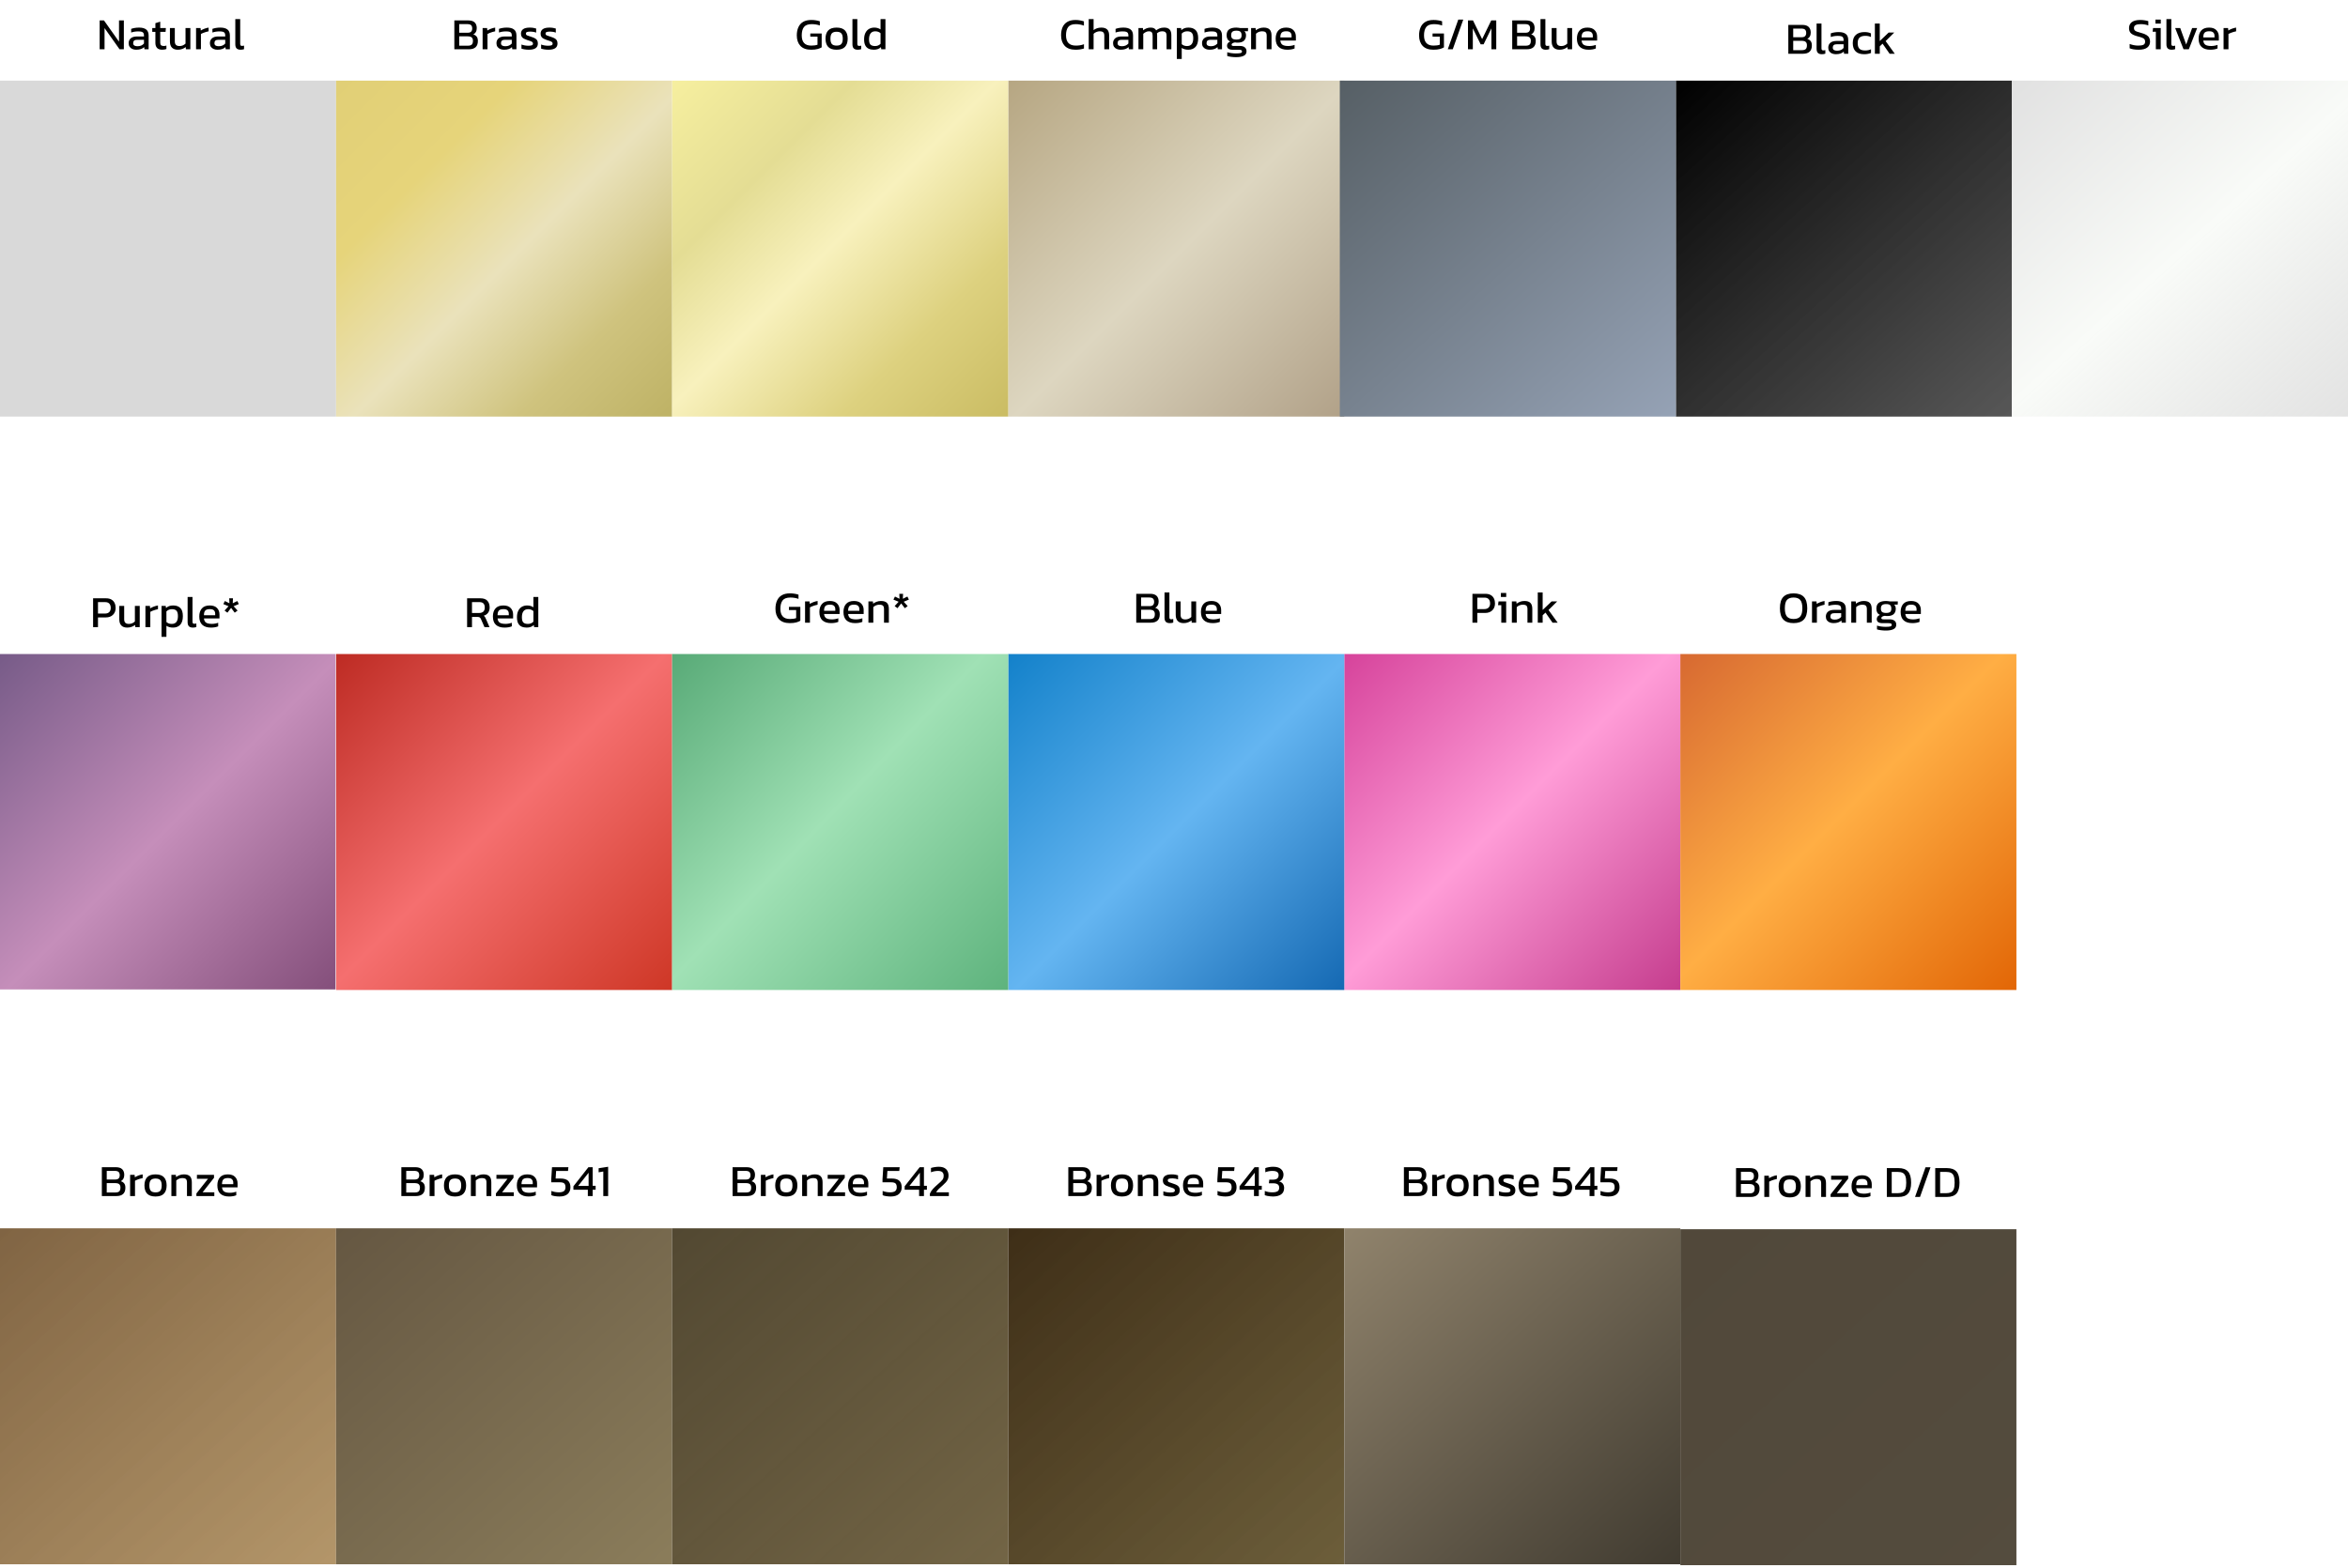
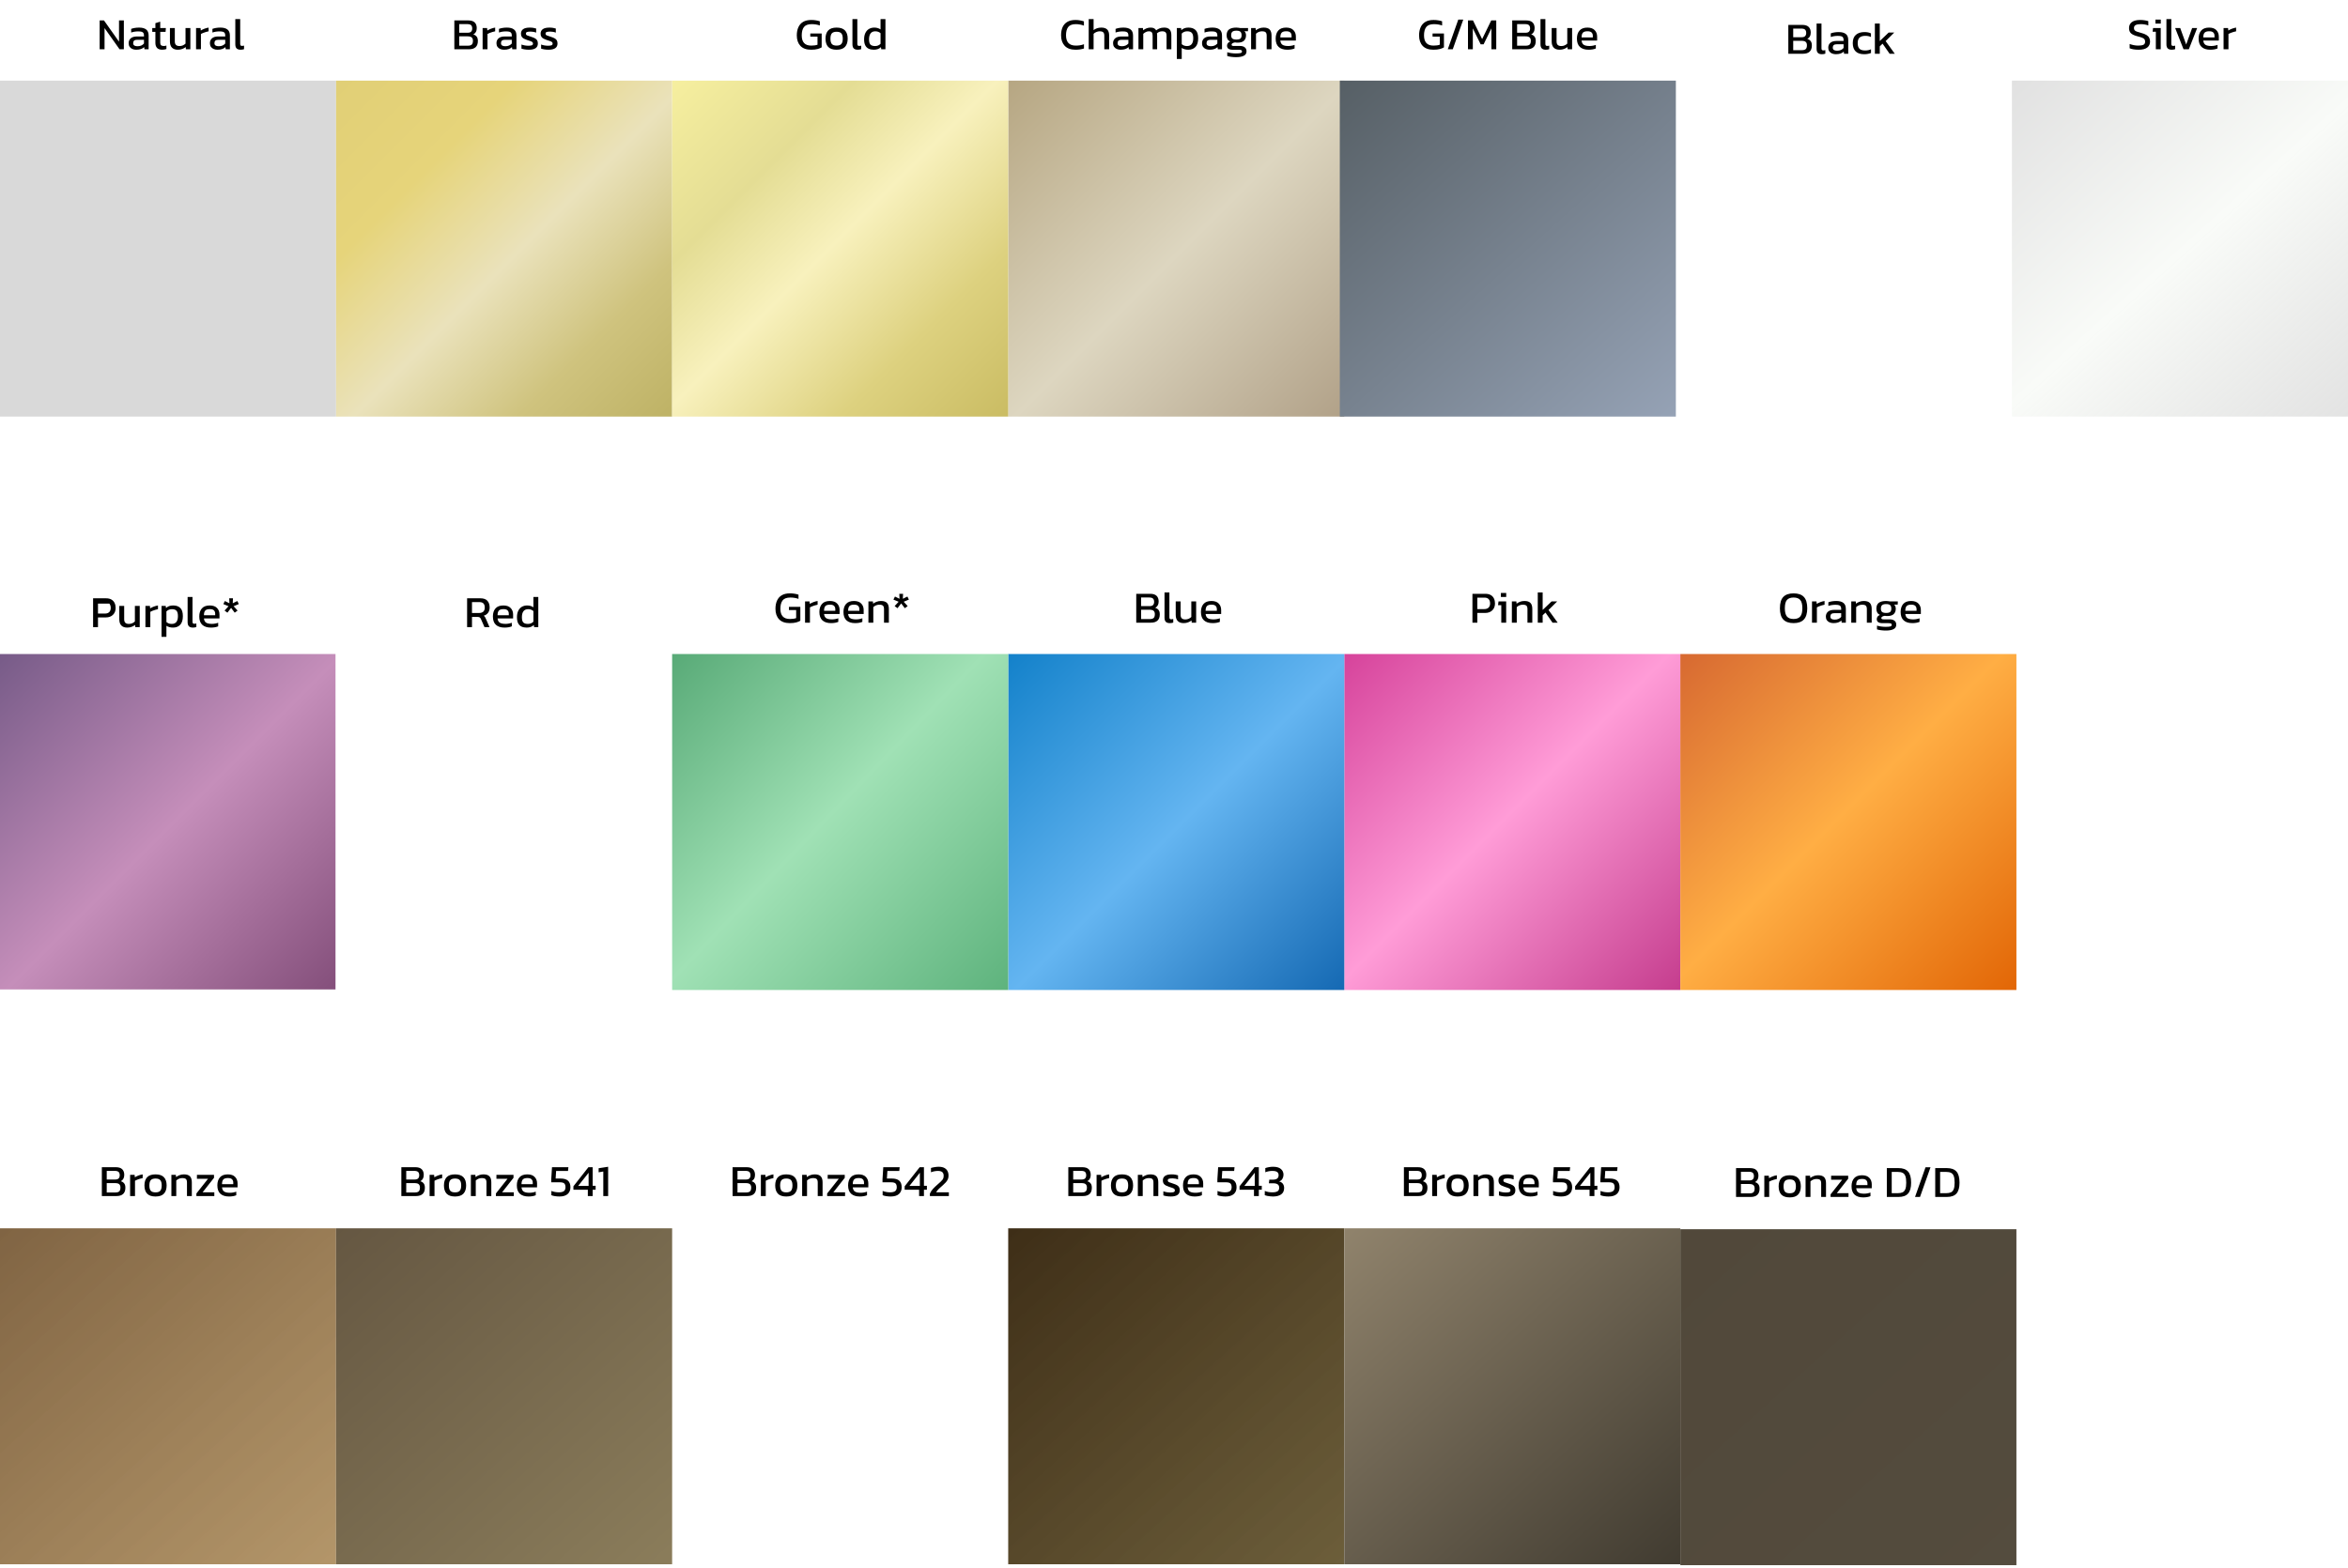
<svg xmlns="http://www.w3.org/2000/svg" width="524" height="350" viewBox="0 0 524 350" fill="none">
  <rect x="225" y="18" width="75" height="75" fill="url(#paint0_linear_27_39)" />
  <path d="M240.019 11.1C238.959 11.1 238.156 10.81 237.609 10.23C237.069 9.65 236.799 8.867 236.799 7.88C236.799 7.173 236.912 6.567 237.139 6.06C237.372 5.547 237.726 5.153 238.199 4.88C238.672 4.6 239.276 4.46 240.009 4.46C240.382 4.46 240.722 4.49 241.029 4.55C241.342 4.603 241.632 4.677 241.899 4.77V5.72C241.632 5.613 241.346 5.533 241.039 5.48C240.739 5.42 240.422 5.39 240.089 5.39C239.289 5.39 238.722 5.603 238.389 6.03C238.062 6.457 237.899 7.073 237.899 7.88C237.899 8.633 238.079 9.207 238.439 9.6C238.799 9.987 239.356 10.18 240.109 10.18C240.416 10.18 240.722 10.157 241.029 10.11C241.342 10.057 241.636 9.977 241.909 9.87V10.83C241.642 10.917 241.352 10.983 241.039 11.03C240.732 11.077 240.392 11.1 240.019 11.1ZM242.966 11V4.26H244.056V6.72C244.263 6.553 244.509 6.42 244.796 6.32C245.083 6.213 245.406 6.16 245.766 6.16C246.366 6.16 246.809 6.303 247.096 6.59C247.383 6.877 247.526 7.323 247.526 7.93V11H246.446V7.98C246.446 7.613 246.366 7.357 246.206 7.21C246.053 7.063 245.783 6.99 245.396 6.99C245.156 6.99 244.913 7.043 244.666 7.15C244.419 7.25 244.216 7.383 244.056 7.55V11H242.966ZM250.081 11.1C249.781 11.1 249.501 11.047 249.241 10.94C248.987 10.833 248.784 10.673 248.631 10.46C248.477 10.24 248.401 9.97 248.401 9.65C248.401 9.197 248.554 8.833 248.861 8.56C249.174 8.28 249.654 8.14 250.301 8.14H251.821V7.93C251.821 7.703 251.784 7.523 251.711 7.39C251.644 7.257 251.517 7.16 251.331 7.1C251.151 7.04 250.884 7.01 250.531 7.01C249.971 7.01 249.447 7.093 248.961 7.26V6.45C249.174 6.363 249.434 6.293 249.741 6.24C250.047 6.187 250.377 6.16 250.731 6.16C251.424 6.16 251.951 6.3 252.311 6.58C252.677 6.86 252.861 7.317 252.861 7.95V11H251.931L251.861 10.52C251.667 10.707 251.427 10.85 251.141 10.95C250.861 11.05 250.507 11.1 250.081 11.1ZM250.371 10.32C250.697 10.32 250.981 10.267 251.221 10.16C251.467 10.047 251.667 9.897 251.821 9.71V8.88H250.321C250.001 8.88 249.767 8.943 249.621 9.07C249.481 9.19 249.411 9.377 249.411 9.63C249.411 9.877 249.494 10.053 249.661 10.16C249.827 10.267 250.064 10.32 250.371 10.32ZM254.069 11V6.26H255.069L255.119 6.76C255.353 6.573 255.609 6.427 255.889 6.32C256.169 6.213 256.469 6.16 256.789 6.16C257.129 6.16 257.393 6.217 257.579 6.33C257.773 6.437 257.919 6.587 258.019 6.78C258.239 6.6 258.493 6.453 258.779 6.34C259.066 6.22 259.409 6.16 259.809 6.16C260.356 6.16 260.759 6.3 261.019 6.58C261.279 6.86 261.409 7.29 261.409 7.87V11H260.339V7.98C260.339 7.613 260.263 7.357 260.109 7.21C259.956 7.063 259.706 6.99 259.359 6.99C259.133 6.99 258.916 7.03 258.709 7.11C258.509 7.19 258.336 7.31 258.189 7.47C258.209 7.543 258.223 7.62 258.229 7.7C258.236 7.78 258.239 7.867 258.239 7.96V11H257.229V7.99C257.229 7.643 257.169 7.39 257.049 7.23C256.929 7.07 256.703 6.99 256.369 6.99C256.136 6.99 255.913 7.047 255.699 7.16C255.493 7.267 255.306 7.397 255.139 7.55V11H254.069ZM262.634 13.16V6.26H263.574L263.634 6.73C263.847 6.537 264.081 6.393 264.334 6.3C264.587 6.207 264.887 6.16 265.234 6.16C265.914 6.16 266.444 6.347 266.824 6.72C267.204 7.087 267.394 7.697 267.394 8.55C267.394 9.403 267.197 10.043 266.804 10.47C266.411 10.89 265.874 11.1 265.194 11.1C264.621 11.1 264.131 10.967 263.724 10.7V13.16H262.634ZM264.914 10.28C265.834 10.28 266.294 9.7 266.294 8.54C266.294 7.98 266.191 7.583 265.984 7.35C265.777 7.11 265.431 6.99 264.944 6.99C264.457 6.99 264.051 7.157 263.724 7.49V9.86C263.877 9.987 264.047 10.09 264.234 10.17C264.427 10.243 264.654 10.28 264.914 10.28ZM269.934 11.1C269.634 11.1 269.354 11.047 269.094 10.94C268.841 10.833 268.638 10.673 268.484 10.46C268.331 10.24 268.254 9.97 268.254 9.65C268.254 9.197 268.408 8.833 268.714 8.56C269.028 8.28 269.508 8.14 270.154 8.14H271.674V7.93C271.674 7.703 271.638 7.523 271.564 7.39C271.498 7.257 271.371 7.16 271.184 7.1C271.004 7.04 270.738 7.01 270.384 7.01C269.824 7.01 269.301 7.093 268.814 7.26V6.45C269.028 6.363 269.288 6.293 269.594 6.24C269.901 6.187 270.231 6.16 270.584 6.16C271.278 6.16 271.804 6.3 272.164 6.58C272.531 6.86 272.714 7.317 272.714 7.95V11H271.784L271.714 10.52C271.521 10.707 271.281 10.85 270.994 10.95C270.714 11.05 270.361 11.1 269.934 11.1ZM270.224 10.32C270.551 10.32 270.834 10.267 271.074 10.16C271.321 10.047 271.521 9.897 271.674 9.71V8.88H270.174C269.854 8.88 269.621 8.943 269.474 9.07C269.334 9.19 269.264 9.377 269.264 9.63C269.264 9.877 269.348 10.053 269.514 10.16C269.681 10.267 269.918 10.32 270.224 10.32ZM275.843 12.76C275.49 12.76 275.136 12.737 274.783 12.69C274.43 12.65 274.13 12.587 273.883 12.5V11.66C274.15 11.747 274.456 11.813 274.803 11.86C275.15 11.907 275.48 11.93 275.793 11.93C276.273 11.93 276.623 11.903 276.843 11.85C277.063 11.797 277.173 11.677 277.173 11.49C277.173 11.35 277.12 11.25 277.013 11.19C276.906 11.137 276.703 11.11 276.403 11.11H275.123C274.263 11.11 273.833 10.807 273.833 10.2C273.833 10.007 273.89 9.827 274.003 9.66C274.116 9.493 274.296 9.367 274.543 9.28C274.27 9.147 274.066 8.963 273.933 8.73C273.806 8.497 273.743 8.217 273.743 7.89C273.743 7.283 273.923 6.843 274.283 6.57C274.65 6.297 275.196 6.16 275.923 6.16C276.076 6.16 276.236 6.173 276.403 6.2C276.57 6.22 276.7 6.24 276.793 6.26H278.533L278.503 6.97H277.703C277.83 7.077 277.923 7.21 277.983 7.37C278.043 7.53 278.073 7.703 278.073 7.89C278.073 8.397 277.92 8.797 277.613 9.09C277.306 9.377 276.843 9.52 276.223 9.52C276.116 9.52 276.016 9.517 275.923 9.51C275.836 9.497 275.74 9.483 275.633 9.47C275.433 9.49 275.253 9.543 275.093 9.63C274.933 9.717 274.853 9.833 274.853 9.98C274.853 10.08 274.893 10.153 274.973 10.2C275.053 10.24 275.186 10.26 275.373 10.26H276.703C277.176 10.26 277.54 10.363 277.793 10.57C278.053 10.77 278.183 11.063 278.183 11.45C278.183 11.917 277.98 12.25 277.573 12.45C277.173 12.657 276.596 12.76 275.843 12.76ZM275.923 8.83C276.356 8.83 276.656 8.757 276.823 8.61C276.996 8.463 277.083 8.213 277.083 7.86C277.083 7.507 276.996 7.25 276.823 7.09C276.656 6.93 276.356 6.85 275.923 6.85C275.516 6.85 275.22 6.927 275.033 7.08C274.846 7.233 274.753 7.493 274.753 7.86C274.753 8.2 274.84 8.447 275.013 8.6C275.193 8.753 275.496 8.83 275.923 8.83ZM279.206 11V6.26H280.206L280.256 6.76C280.47 6.593 280.723 6.453 281.016 6.34C281.316 6.22 281.646 6.16 282.006 6.16C282.62 6.16 283.066 6.303 283.346 6.59C283.626 6.877 283.766 7.323 283.766 7.93V11H282.686V7.98C282.686 7.613 282.61 7.357 282.456 7.21C282.31 7.063 282.03 6.99 281.616 6.99C281.37 6.99 281.126 7.04 280.886 7.14C280.653 7.24 280.456 7.37 280.296 7.53V11H279.206ZM287.29 11.1C286.463 11.1 285.823 10.897 285.37 10.49C284.916 10.083 284.69 9.46 284.69 8.62C284.69 7.86 284.883 7.26 285.27 6.82C285.656 6.38 286.243 6.16 287.03 6.16C287.75 6.16 288.29 6.35 288.65 6.73C289.016 7.103 289.2 7.587 289.2 8.18V9.06H285.73C285.783 9.52 285.95 9.837 286.23 10.01C286.51 10.183 286.936 10.27 287.51 10.27C287.75 10.27 287.996 10.247 288.25 10.2C288.503 10.153 288.723 10.093 288.91 10.02V10.82C288.696 10.913 288.45 10.983 288.17 11.03C287.896 11.077 287.603 11.1 287.29 11.1ZM285.73 8.35H288.24V8.02C288.24 7.693 288.15 7.44 287.97 7.26C287.79 7.073 287.486 6.98 287.06 6.98C286.553 6.98 286.203 7.09 286.01 7.31C285.823 7.53 285.73 7.877 285.73 8.35Z" fill="black" />
  <rect y="18" width="75" height="75" fill="url(#paint1_linear_27_39)" />
-   <rect x="374" y="18.002" width="75" height="75" fill="url(#paint2_linear_27_39)" />
  <rect x="75" y="18" width="75" height="75" fill="url(#paint3_linear_27_39)" />
  <path d="M22.241 11V4.56H23.201L26.561 9.3V4.56H27.641V11H26.681L23.331 6.27V11H22.241ZM30.39 11.1C30.09 11.1 29.811 11.047 29.55 10.94C29.297 10.833 29.094 10.673 28.941 10.46C28.787 10.24 28.71 9.97 28.71 9.65C28.71 9.197 28.864 8.833 29.171 8.56C29.484 8.28 29.964 8.14 30.61 8.14H32.13V7.93C32.13 7.703 32.094 7.523 32.02 7.39C31.954 7.257 31.827 7.16 31.64 7.1C31.46 7.04 31.194 7.01 30.84 7.01C30.28 7.01 29.757 7.093 29.27 7.26V6.45C29.484 6.363 29.744 6.293 30.05 6.24C30.357 6.187 30.687 6.16 31.041 6.16C31.734 6.16 32.261 6.3 32.62 6.58C32.987 6.86 33.17 7.317 33.17 7.95V11H32.24L32.17 10.52C31.977 10.707 31.737 10.85 31.451 10.95C31.171 11.05 30.817 11.1 30.39 11.1ZM30.68 10.32C31.007 10.32 31.291 10.267 31.53 10.16C31.777 10.047 31.977 9.897 32.13 9.71V8.88H30.631C30.311 8.88 30.077 8.943 29.93 9.07C29.791 9.19 29.721 9.377 29.721 9.63C29.721 9.877 29.804 10.053 29.971 10.16C30.137 10.267 30.374 10.32 30.68 10.32ZM36.189 11.1C35.683 11.1 35.303 10.967 35.049 10.7C34.803 10.427 34.679 10.057 34.679 9.59V7.11H33.979V6.26H34.679V5.17L35.759 4.84V6.26H37.019L36.949 7.11H35.759V9.53C35.759 9.803 35.823 9.997 35.949 10.11C36.076 10.217 36.283 10.27 36.569 10.27C36.749 10.27 36.939 10.237 37.139 10.17V10.94C36.879 11.047 36.563 11.1 36.189 11.1ZM39.683 11.1C39.116 11.1 38.68 10.943 38.373 10.63C38.073 10.317 37.923 9.857 37.923 9.25V6.26H39.013V9.25C39.013 9.603 39.1 9.863 39.273 10.03C39.446 10.197 39.713 10.28 40.073 10.28C40.34 10.28 40.586 10.23 40.813 10.13C41.04 10.03 41.236 9.897 41.403 9.73V6.26H42.483V11H41.493L41.443 10.51C41.23 10.677 40.976 10.817 40.683 10.93C40.39 11.043 40.056 11.1 39.683 11.1ZM43.754 11V6.26H44.754L44.814 6.81C45.041 6.663 45.311 6.53 45.624 6.41C45.938 6.29 46.248 6.207 46.554 6.16V6.99C46.368 7.023 46.164 7.073 45.944 7.14C45.731 7.2 45.528 7.27 45.334 7.35C45.141 7.423 44.978 7.5 44.844 7.58V11H43.754ZM48.525 11.1C48.225 11.1 47.945 11.047 47.685 10.94C47.432 10.833 47.229 10.673 47.075 10.46C46.922 10.24 46.845 9.97 46.845 9.65C46.845 9.197 46.999 8.833 47.305 8.56C47.619 8.28 48.099 8.14 48.745 8.14H50.265V7.93C50.265 7.703 50.229 7.523 50.155 7.39C50.089 7.257 49.962 7.16 49.775 7.1C49.595 7.04 49.329 7.01 48.975 7.01C48.415 7.01 47.892 7.093 47.405 7.26V6.45C47.619 6.363 47.879 6.293 48.185 6.24C48.492 6.187 48.822 6.16 49.175 6.16C49.869 6.16 50.395 6.3 50.755 6.58C51.122 6.86 51.305 7.317 51.305 7.95V11H50.375L50.305 10.52C50.112 10.707 49.872 10.85 49.585 10.95C49.305 11.05 48.952 11.1 48.525 11.1ZM48.815 10.32C49.142 10.32 49.425 10.267 49.665 10.16C49.912 10.047 50.112 9.897 50.265 9.71V8.88H48.765C48.445 8.88 48.212 8.943 48.065 9.07C47.925 9.19 47.855 9.377 47.855 9.63C47.855 9.877 47.939 10.053 48.105 10.16C48.272 10.267 48.509 10.32 48.815 10.32ZM53.694 11.1C53.307 11.1 53.014 11.007 52.814 10.82C52.614 10.627 52.514 10.31 52.514 9.87V4.26H53.604V9.77C53.604 9.957 53.637 10.083 53.704 10.15C53.771 10.217 53.871 10.25 54.004 10.25C54.164 10.25 54.317 10.23 54.464 10.19V10.98C54.337 11.027 54.214 11.057 54.094 11.07C53.981 11.09 53.847 11.1 53.694 11.1Z" fill="black" />
  <path d="M319.894 11.1C318.834 11.1 318.034 10.813 317.494 10.24C316.961 9.667 316.694 8.89 316.694 7.91C316.694 7.203 316.811 6.593 317.044 6.08C317.277 5.56 317.631 5.16 318.104 4.88C318.584 4.6 319.191 4.46 319.924 4.46C320.304 4.46 320.647 4.487 320.954 4.54C321.267 4.587 321.561 4.657 321.834 4.75V5.69C321.287 5.49 320.681 5.39 320.014 5.39C319.194 5.39 318.617 5.607 318.284 6.04C317.957 6.473 317.794 7.097 317.794 7.91C317.794 8.65 317.967 9.213 318.314 9.6C318.661 9.987 319.197 10.18 319.924 10.18C320.497 10.18 320.961 10.113 321.314 9.98V8.18H319.704V7.47H322.244V10.57C322.037 10.703 321.741 10.827 321.354 10.94C320.974 11.047 320.487 11.1 319.894 11.1ZM323.1 11L325.44 4.38H326.55L324.21 11H323.1ZM327.607 11V4.56H328.727L330.767 8.73L332.797 4.56H333.917V11H332.837V6.33L331.097 9.89H330.437L328.687 6.33V11H327.607ZM337.48 11V4.56H340.6C341.24 4.56 341.713 4.71 342.02 5.01C342.327 5.31 342.48 5.733 342.48 6.28C342.48 6.627 342.41 6.92 342.27 7.16C342.13 7.393 341.943 7.57 341.71 7.69C342.023 7.777 342.27 7.933 342.45 8.16C342.637 8.38 342.73 8.707 342.73 9.14C342.73 9.767 342.56 10.233 342.22 10.54C341.887 10.847 341.393 11 340.74 11H337.48ZM338.57 7.31H340.45C340.817 7.31 341.077 7.227 341.23 7.06C341.39 6.887 341.47 6.657 341.47 6.37C341.47 6.037 341.39 5.79 341.23 5.63C341.07 5.463 340.77 5.38 340.33 5.38H338.57V7.31ZM338.57 10.2H340.51C340.897 10.2 341.18 10.12 341.36 9.96C341.54 9.793 341.63 9.507 341.63 9.1C341.63 8.767 341.54 8.52 341.36 8.36C341.187 8.193 340.867 8.11 340.4 8.11H338.57V10.2ZM344.968 11.1C344.582 11.1 344.288 11.007 344.088 10.82C343.888 10.627 343.788 10.31 343.788 9.87V4.26H344.878V9.77C344.878 9.957 344.912 10.083 344.978 10.15C345.045 10.217 345.145 10.25 345.278 10.25C345.438 10.25 345.592 10.23 345.738 10.19V10.98C345.612 11.027 345.488 11.057 345.368 11.07C345.255 11.09 345.122 11.1 344.968 11.1ZM348.047 11.1C347.481 11.1 347.044 10.943 346.737 10.63C346.437 10.317 346.287 9.857 346.287 9.25V6.26H347.377V9.25C347.377 9.603 347.464 9.863 347.637 10.03C347.811 10.197 348.077 10.28 348.437 10.28C348.704 10.28 348.951 10.23 349.177 10.13C349.404 10.03 349.601 9.897 349.767 9.73V6.26H350.847V11H349.857L349.807 10.51C349.594 10.677 349.341 10.817 349.047 10.93C348.754 11.043 348.421 11.1 348.047 11.1ZM354.519 11.1C353.692 11.1 353.052 10.897 352.599 10.49C352.145 10.083 351.919 9.46 351.919 8.62C351.919 7.86 352.112 7.26 352.499 6.82C352.885 6.38 353.472 6.16 354.259 6.16C354.979 6.16 355.519 6.35 355.879 6.73C356.245 7.103 356.429 7.587 356.429 8.18V9.06H352.959C353.012 9.52 353.179 9.837 353.459 10.01C353.739 10.183 354.165 10.27 354.739 10.27C354.979 10.27 355.225 10.247 355.479 10.2C355.732 10.153 355.952 10.093 356.139 10.02V10.82C355.925 10.913 355.679 10.983 355.399 11.03C355.125 11.077 354.832 11.1 354.519 11.1ZM352.959 8.35H355.469V8.02C355.469 7.693 355.379 7.44 355.199 7.26C355.019 7.073 354.715 6.98 354.289 6.98C353.782 6.98 353.432 7.09 353.239 7.31C353.052 7.53 352.959 7.877 352.959 8.35Z" fill="black" />
  <rect x="150" y="18" width="75" height="75" fill="url(#paint4_linear_27_39)" />
  <rect x="300" y="146" width="75" height="75" fill="url(#paint5_linear_27_39)" />
  <path d="M101.396 11V4.56H104.516C105.156 4.56 105.629 4.71 105.936 5.01C106.242 5.31 106.396 5.733 106.396 6.28C106.396 6.627 106.326 6.92 106.186 7.16C106.046 7.393 105.859 7.57 105.626 7.69C105.939 7.777 106.186 7.933 106.366 8.16C106.552 8.38 106.646 8.707 106.646 9.14C106.646 9.767 106.476 10.233 106.136 10.54C105.802 10.847 105.309 11 104.656 11H101.396ZM102.486 7.31H104.366C104.732 7.31 104.992 7.227 105.146 7.06C105.306 6.887 105.386 6.657 105.386 6.37C105.386 6.037 105.306 5.79 105.146 5.63C104.986 5.463 104.686 5.38 104.246 5.38H102.486V7.31ZM102.486 10.2H104.426C104.812 10.2 105.096 10.12 105.276 9.96C105.456 9.793 105.546 9.507 105.546 9.1C105.546 8.767 105.456 8.52 105.276 8.36C105.102 8.193 104.782 8.11 104.316 8.11H102.486V10.2ZM107.704 11V6.26H108.704L108.764 6.81C108.991 6.663 109.261 6.53 109.574 6.41C109.888 6.29 110.198 6.207 110.504 6.16V6.99C110.318 7.023 110.114 7.073 109.894 7.14C109.681 7.2 109.478 7.27 109.284 7.35C109.091 7.423 108.928 7.5 108.794 7.58V11H107.704ZM112.475 11.1C112.175 11.1 111.895 11.047 111.635 10.94C111.382 10.833 111.179 10.673 111.025 10.46C110.872 10.24 110.795 9.97 110.795 9.65C110.795 9.197 110.949 8.833 111.255 8.56C111.569 8.28 112.049 8.14 112.695 8.14H114.215V7.93C114.215 7.703 114.179 7.523 114.105 7.39C114.039 7.257 113.912 7.16 113.725 7.1C113.545 7.04 113.279 7.01 112.925 7.01C112.365 7.01 111.842 7.093 111.355 7.26V6.45C111.569 6.363 111.829 6.293 112.135 6.24C112.442 6.187 112.772 6.16 113.125 6.16C113.819 6.16 114.345 6.3 114.705 6.58C115.072 6.86 115.255 7.317 115.255 7.95V11H114.325L114.255 10.52C114.062 10.707 113.822 10.85 113.535 10.95C113.255 11.05 112.902 11.1 112.475 11.1ZM112.765 10.32C113.092 10.32 113.375 10.267 113.615 10.16C113.862 10.047 114.062 9.897 114.215 9.71V8.88H112.715C112.395 8.88 112.162 8.943 112.015 9.07C111.875 9.19 111.805 9.377 111.805 9.63C111.805 9.877 111.889 10.053 112.055 10.16C112.222 10.267 112.459 10.32 112.765 10.32ZM118.044 11.1C117.717 11.1 117.404 11.077 117.104 11.03C116.811 10.983 116.567 10.927 116.374 10.86V9.94C116.601 10.027 116.851 10.093 117.124 10.14C117.397 10.187 117.657 10.21 117.904 10.21C118.277 10.21 118.544 10.177 118.704 10.11C118.864 10.043 118.944 9.913 118.944 9.72C118.944 9.58 118.894 9.47 118.794 9.39C118.701 9.31 118.557 9.237 118.364 9.17C118.177 9.103 117.937 9.023 117.644 8.93C117.364 8.837 117.121 8.737 116.914 8.63C116.707 8.517 116.547 8.373 116.434 8.2C116.321 8.027 116.264 7.8 116.264 7.52C116.264 7.087 116.421 6.753 116.734 6.52C117.047 6.28 117.551 6.16 118.244 6.16C118.517 6.16 118.777 6.18 119.024 6.22C119.271 6.26 119.481 6.31 119.654 6.37V7.28C119.467 7.207 119.261 7.15 119.034 7.11C118.814 7.07 118.607 7.05 118.414 7.05C118.067 7.05 117.804 7.08 117.624 7.14C117.451 7.2 117.364 7.32 117.364 7.5C117.364 7.687 117.454 7.82 117.634 7.9C117.821 7.973 118.117 8.077 118.524 8.21C118.897 8.323 119.194 8.443 119.414 8.57C119.634 8.697 119.791 8.85 119.884 9.03C119.984 9.203 120.034 9.43 120.034 9.71C120.034 10.177 119.864 10.527 119.524 10.76C119.184 10.987 118.691 11.1 118.044 11.1ZM122.429 11.1C122.102 11.1 121.789 11.077 121.489 11.03C121.196 10.983 120.952 10.927 120.759 10.86V9.94C120.986 10.027 121.236 10.093 121.509 10.14C121.782 10.187 122.042 10.21 122.289 10.21C122.662 10.21 122.929 10.177 123.089 10.11C123.249 10.043 123.329 9.913 123.329 9.72C123.329 9.58 123.279 9.47 123.179 9.39C123.086 9.31 122.942 9.237 122.749 9.17C122.562 9.103 122.322 9.023 122.029 8.93C121.749 8.837 121.506 8.737 121.299 8.63C121.092 8.517 120.932 8.373 120.819 8.2C120.706 8.027 120.649 7.8 120.649 7.52C120.649 7.087 120.806 6.753 121.119 6.52C121.432 6.28 121.936 6.16 122.629 6.16C122.902 6.16 123.162 6.18 123.409 6.22C123.656 6.26 123.866 6.31 124.039 6.37V7.28C123.852 7.207 123.646 7.15 123.419 7.11C123.199 7.07 122.992 7.05 122.799 7.05C122.452 7.05 122.189 7.08 122.009 7.14C121.836 7.2 121.749 7.32 121.749 7.5C121.749 7.687 121.839 7.82 122.019 7.9C122.206 7.973 122.502 8.077 122.909 8.21C123.282 8.323 123.579 8.443 123.799 8.57C124.019 8.697 124.176 8.85 124.269 9.03C124.369 9.203 124.419 9.43 124.419 9.71C124.419 10.177 124.249 10.527 123.909 10.76C123.569 10.987 123.076 11.1 122.429 11.1Z" fill="black" />
-   <path d="M20.776 140V133.56H23.645C24.139 133.56 24.546 133.653 24.866 133.84C25.186 134.027 25.422 134.283 25.576 134.61C25.729 134.93 25.805 135.297 25.805 135.71C25.805 136.35 25.605 136.863 25.206 137.25C24.812 137.637 24.279 137.83 23.605 137.83H21.866V140H20.776ZM21.866 136.97H23.405C23.839 136.97 24.166 136.857 24.386 136.63C24.605 136.403 24.715 136.097 24.715 135.71C24.715 135.297 24.609 134.977 24.395 134.75C24.189 134.523 23.875 134.41 23.456 134.41H21.866V136.97ZM28.384 140.1C27.817 140.1 27.381 139.943 27.074 139.63C26.774 139.317 26.624 138.857 26.624 138.25V135.26H27.714V138.25C27.714 138.603 27.801 138.863 27.974 139.03C28.147 139.197 28.414 139.28 28.774 139.28C29.041 139.28 29.287 139.23 29.514 139.13C29.741 139.03 29.937 138.897 30.104 138.73V135.26H31.184V140H30.194L30.144 139.51C29.931 139.677 29.677 139.817 29.384 139.93C29.091 140.043 28.757 140.1 28.384 140.1ZM32.455 140V135.26H33.455L33.515 135.81C33.742 135.663 34.012 135.53 34.325 135.41C34.639 135.29 34.949 135.207 35.255 135.16V135.99C35.069 136.023 34.865 136.073 34.645 136.14C34.432 136.2 34.228 136.27 34.035 136.35C33.842 136.423 33.678 136.5 33.545 136.58V140H32.455ZM36.049 142.16V135.26H36.989L37.049 135.73C37.262 135.537 37.496 135.393 37.749 135.3C38.002 135.207 38.302 135.16 38.649 135.16C39.329 135.16 39.859 135.347 40.239 135.72C40.619 136.087 40.809 136.697 40.809 137.55C40.809 138.403 40.612 139.043 40.219 139.47C39.826 139.89 39.289 140.1 38.609 140.1C38.036 140.1 37.546 139.967 37.139 139.7V142.16H36.049ZM38.329 139.28C39.249 139.28 39.709 138.7 39.709 137.54C39.709 136.98 39.606 136.583 39.399 136.35C39.192 136.11 38.846 135.99 38.359 135.99C37.872 135.99 37.466 136.157 37.139 136.49V138.86C37.292 138.987 37.462 139.09 37.649 139.17C37.842 139.243 38.069 139.28 38.329 139.28ZM43.049 140.1C42.663 140.1 42.369 140.007 42.169 139.82C41.969 139.627 41.869 139.31 41.869 138.87V133.26H42.959V138.77C42.959 138.957 42.992 139.083 43.059 139.15C43.126 139.217 43.226 139.25 43.359 139.25C43.519 139.25 43.672 139.23 43.819 139.19V139.98C43.693 140.027 43.569 140.057 43.449 140.07C43.336 140.09 43.203 140.1 43.049 140.1ZM47.072 140.1C46.245 140.1 45.605 139.897 45.152 139.49C44.699 139.083 44.472 138.46 44.472 137.62C44.472 136.86 44.665 136.26 45.052 135.82C45.439 135.38 46.025 135.16 46.812 135.16C47.532 135.16 48.072 135.35 48.432 135.73C48.799 136.103 48.982 136.587 48.982 137.18V138.06H45.512C45.565 138.52 45.732 138.837 46.012 139.01C46.292 139.183 46.719 139.27 47.292 139.27C47.532 139.27 47.779 139.247 48.032 139.2C48.285 139.153 48.505 139.093 48.692 139.02V139.82C48.479 139.913 48.232 139.983 47.952 140.03C47.679 140.077 47.385 140.1 47.072 140.1ZM45.512 137.35H48.022V137.02C48.022 136.693 47.932 136.44 47.752 136.26C47.572 136.073 47.269 135.98 46.842 135.98C46.335 135.98 45.985 136.09 45.792 136.31C45.605 136.53 45.512 136.877 45.512 137.35ZM50.753 136.77L50.113 136.3L51.003 135.33L49.843 134.85L50.183 134.17L51.203 134.67L51.153 133.56H51.993L51.943 134.67L52.963 134.17L53.293 134.85L52.133 135.33L53.023 136.3L52.383 136.77L51.573 135.7L50.753 136.77Z" fill="black" />
+   <path d="M20.776 140V133.56H23.645C24.139 133.56 24.546 133.653 24.866 133.84C25.186 134.027 25.422 134.283 25.576 134.61C25.729 134.93 25.805 135.297 25.805 135.71C25.805 136.35 25.605 136.863 25.206 137.25C24.812 137.637 24.279 137.83 23.605 137.83H21.866V140H20.776ZM21.866 136.97H23.405C23.839 136.97 24.166 136.857 24.386 136.63C24.605 136.403 24.715 136.097 24.715 135.71C24.715 135.297 24.609 134.977 24.395 134.75H21.866V136.97ZM28.384 140.1C27.817 140.1 27.381 139.943 27.074 139.63C26.774 139.317 26.624 138.857 26.624 138.25V135.26H27.714V138.25C27.714 138.603 27.801 138.863 27.974 139.03C28.147 139.197 28.414 139.28 28.774 139.28C29.041 139.28 29.287 139.23 29.514 139.13C29.741 139.03 29.937 138.897 30.104 138.73V135.26H31.184V140H30.194L30.144 139.51C29.931 139.677 29.677 139.817 29.384 139.93C29.091 140.043 28.757 140.1 28.384 140.1ZM32.455 140V135.26H33.455L33.515 135.81C33.742 135.663 34.012 135.53 34.325 135.41C34.639 135.29 34.949 135.207 35.255 135.16V135.99C35.069 136.023 34.865 136.073 34.645 136.14C34.432 136.2 34.228 136.27 34.035 136.35C33.842 136.423 33.678 136.5 33.545 136.58V140H32.455ZM36.049 142.16V135.26H36.989L37.049 135.73C37.262 135.537 37.496 135.393 37.749 135.3C38.002 135.207 38.302 135.16 38.649 135.16C39.329 135.16 39.859 135.347 40.239 135.72C40.619 136.087 40.809 136.697 40.809 137.55C40.809 138.403 40.612 139.043 40.219 139.47C39.826 139.89 39.289 140.1 38.609 140.1C38.036 140.1 37.546 139.967 37.139 139.7V142.16H36.049ZM38.329 139.28C39.249 139.28 39.709 138.7 39.709 137.54C39.709 136.98 39.606 136.583 39.399 136.35C39.192 136.11 38.846 135.99 38.359 135.99C37.872 135.99 37.466 136.157 37.139 136.49V138.86C37.292 138.987 37.462 139.09 37.649 139.17C37.842 139.243 38.069 139.28 38.329 139.28ZM43.049 140.1C42.663 140.1 42.369 140.007 42.169 139.82C41.969 139.627 41.869 139.31 41.869 138.87V133.26H42.959V138.77C42.959 138.957 42.992 139.083 43.059 139.15C43.126 139.217 43.226 139.25 43.359 139.25C43.519 139.25 43.672 139.23 43.819 139.19V139.98C43.693 140.027 43.569 140.057 43.449 140.07C43.336 140.09 43.203 140.1 43.049 140.1ZM47.072 140.1C46.245 140.1 45.605 139.897 45.152 139.49C44.699 139.083 44.472 138.46 44.472 137.62C44.472 136.86 44.665 136.26 45.052 135.82C45.439 135.38 46.025 135.16 46.812 135.16C47.532 135.16 48.072 135.35 48.432 135.73C48.799 136.103 48.982 136.587 48.982 137.18V138.06H45.512C45.565 138.52 45.732 138.837 46.012 139.01C46.292 139.183 46.719 139.27 47.292 139.27C47.532 139.27 47.779 139.247 48.032 139.2C48.285 139.153 48.505 139.093 48.692 139.02V139.82C48.479 139.913 48.232 139.983 47.952 140.03C47.679 140.077 47.385 140.1 47.072 140.1ZM45.512 137.35H48.022V137.02C48.022 136.693 47.932 136.44 47.752 136.26C47.572 136.073 47.269 135.98 46.842 135.98C46.335 135.98 45.985 136.09 45.792 136.31C45.605 136.53 45.512 136.877 45.512 137.35ZM50.753 136.77L50.113 136.3L51.003 135.33L49.843 134.85L50.183 134.17L51.203 134.67L51.153 133.56H51.993L51.943 134.67L52.963 134.17L53.293 134.85L52.133 135.33L53.023 136.3L52.383 136.77L51.573 135.7L50.753 136.77Z" fill="black" />
  <rect x="225" y="146" width="75" height="75" fill="url(#paint6_linear_27_39)" />
  <rect y="146.002" width="74.875" height="74.875" fill="url(#paint7_linear_27_39)" />
  <path d="M299 18H374V93H299V18Z" fill="url(#paint8_linear_27_39)" />
-   <rect x="75" y="146.002" width="75" height="75" fill="url(#paint9_linear_27_39)" />
  <rect y="274.2" width="75" height="75" fill="url(#paint10_linear_27_39)" />
  <rect x="375" y="146" width="75" height="75" fill="url(#paint11_linear_27_39)" />
  <rect x="150" y="146" width="75" height="75" fill="url(#paint12_linear_27_39)" />
  <rect x="75" y="274.2" width="75" height="75" fill="url(#paint13_linear_27_39)" />
-   <rect x="150" y="274.2" width="75" height="75" fill="url(#paint14_linear_27_39)" />
  <rect x="225" y="274.2" width="75" height="75" fill="url(#paint15_linear_27_39)" />
  <rect x="300" y="274.2" width="75" height="75" fill="url(#paint16_linear_27_39)" />
  <rect x="375" y="274.4" width="75" height="75" fill="url(#paint17_linear_27_39)" />
  <path d="M399.099 12V5.56H402.219C402.859 5.56 403.332 5.71 403.639 6.01C403.945 6.31 404.099 6.733 404.099 7.28C404.099 7.627 404.029 7.92 403.889 8.16C403.749 8.393 403.562 8.57 403.329 8.69C403.642 8.777 403.889 8.933 404.069 9.16C404.255 9.38 404.349 9.707 404.349 10.14C404.349 10.767 404.179 11.233 403.839 11.54C403.505 11.847 403.012 12 402.359 12H399.099ZM400.189 8.31H402.069C402.435 8.31 402.695 8.227 402.849 8.06C403.009 7.887 403.089 7.657 403.089 7.37C403.089 7.037 403.009 6.79 402.849 6.63C402.689 6.463 402.389 6.38 401.949 6.38H400.189V8.31ZM400.189 11.2H402.129C402.515 11.2 402.799 11.12 402.979 10.96C403.159 10.793 403.249 10.507 403.249 10.1C403.249 9.767 403.159 9.52 402.979 9.36C402.805 9.193 402.485 9.11 402.019 9.11H400.189V11.2ZM406.587 12.1C406.201 12.1 405.907 12.007 405.707 11.82C405.507 11.627 405.407 11.31 405.407 10.87V5.26H406.497V10.77C406.497 10.957 406.531 11.083 406.597 11.15C406.664 11.217 406.764 11.25 406.897 11.25C407.057 11.25 407.211 11.23 407.357 11.19V11.98C407.231 12.027 407.107 12.057 406.987 12.07C406.874 12.09 406.741 12.1 406.587 12.1ZM409.69 12.1C409.39 12.1 409.11 12.047 408.85 11.94C408.597 11.833 408.393 11.673 408.24 11.46C408.087 11.24 408.01 10.97 408.01 10.65C408.01 10.197 408.163 9.833 408.47 9.56C408.783 9.28 409.263 9.14 409.91 9.14H411.43V8.93C411.43 8.703 411.393 8.523 411.32 8.39C411.253 8.257 411.127 8.16 410.94 8.1C410.76 8.04 410.493 8.01 410.14 8.01C409.58 8.01 409.057 8.093 408.57 8.26V7.45C408.783 7.363 409.043 7.293 409.35 7.24C409.657 7.187 409.987 7.16 410.34 7.16C411.033 7.16 411.56 7.3 411.92 7.58C412.287 7.86 412.47 8.317 412.47 8.95V12H411.54L411.47 11.52C411.277 11.707 411.037 11.85 410.75 11.95C410.47 12.05 410.117 12.1 409.69 12.1ZM409.98 11.32C410.307 11.32 410.59 11.267 410.83 11.16C411.077 11.047 411.277 10.897 411.43 10.71V9.88H409.93C409.61 9.88 409.377 9.943 409.23 10.07C409.09 10.19 409.02 10.377 409.02 10.63C409.02 10.877 409.103 11.053 409.27 11.16C409.437 11.267 409.673 11.32 409.98 11.32ZM416.009 12.1C415.175 12.1 414.545 11.89 414.119 11.47C413.692 11.043 413.479 10.43 413.479 9.63C413.479 8.797 413.712 8.177 414.179 7.77C414.652 7.363 415.282 7.16 416.069 7.16C416.395 7.16 416.669 7.183 416.889 7.23C417.115 7.277 417.332 7.35 417.539 7.45V8.26C417.192 8.087 416.772 8 416.279 8C415.732 8 415.312 8.123 415.019 8.37C414.725 8.61 414.579 9.03 414.579 9.63C414.579 10.197 414.709 10.613 414.969 10.88C415.229 11.14 415.659 11.27 416.259 11.27C416.732 11.27 417.162 11.18 417.549 11V11.83C417.329 11.917 417.092 11.983 416.839 12.03C416.592 12.077 416.315 12.1 416.009 12.1ZM418.415 12V5.26H419.505V9.16L421.495 7.26H422.745L420.815 9.17L422.855 12H421.705L420.135 9.75L419.505 10.35V12H418.415Z" fill="black" />
  <path d="M104.243 140V133.56H107.203C107.923 133.56 108.446 133.747 108.773 134.12C109.106 134.487 109.273 134.987 109.273 135.62C109.273 136.073 109.159 136.46 108.933 136.78C108.706 137.1 108.379 137.323 107.953 137.45C108.073 137.537 108.166 137.63 108.233 137.73C108.299 137.83 108.366 137.963 108.433 138.13L109.243 140H108.123L107.333 138.2C107.259 138.027 107.169 137.903 107.063 137.83C106.963 137.757 106.789 137.72 106.543 137.72H105.333V140H104.243ZM105.333 136.84H106.913C107.306 136.84 107.616 136.743 107.843 136.55C108.069 136.357 108.183 136.047 108.183 135.62C108.183 134.813 107.793 134.41 107.013 134.41H105.333V136.84ZM112.6 140.1C111.773 140.1 111.133 139.897 110.68 139.49C110.226 139.083 110 138.46 110 137.62C110 136.86 110.193 136.26 110.58 135.82C110.966 135.38 111.553 135.16 112.34 135.16C113.06 135.16 113.6 135.35 113.96 135.73C114.326 136.103 114.51 136.587 114.51 137.18V138.06H111.04C111.093 138.52 111.26 138.837 111.54 139.01C111.82 139.183 112.246 139.27 112.82 139.27C113.06 139.27 113.306 139.247 113.56 139.2C113.813 139.153 114.033 139.093 114.22 139.02V139.82C114.006 139.913 113.76 139.983 113.48 140.03C113.206 140.077 112.913 140.1 112.6 140.1ZM111.04 137.35H113.55V137.02C113.55 136.693 113.46 136.44 113.28 136.26C113.1 136.073 112.796 135.98 112.37 135.98C111.863 135.98 111.513 136.09 111.32 136.31C111.133 136.53 111.04 136.877 111.04 137.35ZM117.531 140.1C117.104 140.1 116.727 140.027 116.401 139.88C116.074 139.733 115.821 139.49 115.641 139.15C115.461 138.81 115.371 138.353 115.371 137.78C115.371 137.213 115.467 136.737 115.661 136.35C115.854 135.957 116.121 135.66 116.461 135.46C116.807 135.26 117.197 135.16 117.631 135.16C117.917 135.16 118.171 135.193 118.391 135.26C118.617 135.327 118.834 135.43 119.041 135.57V133.26H120.131V140H119.201L119.131 139.53C118.917 139.723 118.684 139.867 118.431 139.96C118.177 140.053 117.877 140.1 117.531 140.1ZM117.821 139.28C118.307 139.28 118.714 139.113 119.041 138.78V136.41C118.727 136.13 118.334 135.99 117.861 135.99C117.401 135.99 117.054 136.143 116.821 136.45C116.587 136.757 116.471 137.203 116.471 137.79C116.471 138.357 116.577 138.747 116.791 138.96C117.011 139.173 117.354 139.28 117.821 139.28Z" fill="black" />
  <path d="M22.73 267V260.56H25.85C26.49 260.56 26.963 260.71 27.27 261.01C27.577 261.31 27.73 261.733 27.73 262.28C27.73 262.627 27.66 262.92 27.52 263.16C27.38 263.393 27.193 263.57 26.96 263.69C27.273 263.777 27.52 263.933 27.7 264.16C27.887 264.38 27.98 264.707 27.98 265.14C27.98 265.767 27.81 266.233 27.47 266.54C27.137 266.847 26.643 267 25.99 267H22.73ZM23.82 263.31H25.7C26.067 263.31 26.327 263.227 26.48 263.06C26.64 262.887 26.72 262.657 26.72 262.37C26.72 262.037 26.64 261.79 26.48 261.63C26.32 261.463 26.02 261.38 25.58 261.38H23.82V263.31ZM23.82 266.2H25.76C26.147 266.2 26.43 266.12 26.61 265.96C26.79 265.793 26.88 265.507 26.88 265.1C26.88 264.767 26.79 264.52 26.61 264.36C26.437 264.193 26.117 264.11 25.65 264.11H23.82V266.2ZM29.039 267V262.26H30.039L30.099 262.81C30.325 262.663 30.595 262.53 30.909 262.41C31.222 262.29 31.532 262.207 31.839 262.16V262.99C31.652 263.023 31.449 263.073 31.229 263.14C31.015 263.2 30.812 263.27 30.619 263.35C30.425 263.423 30.262 263.5 30.129 263.58V267H29.039ZM34.707 267.1C33.854 267.1 33.227 266.887 32.827 266.46C32.434 266.033 32.237 265.423 32.237 264.63C32.237 263.837 32.437 263.227 32.837 262.8C33.237 262.373 33.861 262.16 34.707 262.16C35.56 262.16 36.187 262.373 36.587 262.8C36.987 263.227 37.187 263.837 37.187 264.63C37.187 265.423 36.987 266.033 36.587 266.46C36.194 266.887 35.567 267.1 34.707 267.1ZM34.707 266.18C35.207 266.18 35.56 266.06 35.767 265.82C35.98 265.573 36.087 265.177 36.087 264.63C36.087 264.083 35.98 263.69 35.767 263.45C35.56 263.21 35.207 263.09 34.707 263.09C34.214 263.09 33.861 263.21 33.647 263.45C33.441 263.69 33.337 264.083 33.337 264.63C33.337 265.177 33.441 265.573 33.647 265.82C33.861 266.06 34.214 266.18 34.707 266.18ZM38.248 267V262.26H39.248L39.298 262.76C39.511 262.593 39.764 262.453 40.058 262.34C40.358 262.22 40.688 262.16 41.048 262.16C41.661 262.16 42.108 262.303 42.388 262.59C42.668 262.877 42.808 263.323 42.808 263.93V267H41.728V263.98C41.728 263.613 41.651 263.357 41.498 263.21C41.351 263.063 41.071 262.99 40.658 262.99C40.411 262.99 40.168 263.04 39.928 263.14C39.694 263.24 39.498 263.37 39.338 263.53V267H38.248ZM43.829 267V266.43L46.419 263.15H43.949V262.26H47.759V262.93L45.219 266.16H47.829V267H43.829ZM51.107 267.1C50.28 267.1 49.64 266.897 49.187 266.49C48.733 266.083 48.507 265.46 48.507 264.62C48.507 263.86 48.7 263.26 49.087 262.82C49.473 262.38 50.06 262.16 50.847 262.16C51.567 262.16 52.107 262.35 52.467 262.73C52.833 263.103 53.017 263.587 53.017 264.18V265.06H49.547C49.6 265.52 49.767 265.837 50.047 266.01C50.327 266.183 50.753 266.27 51.327 266.27C51.567 266.27 51.813 266.247 52.067 266.2C52.32 266.153 52.54 266.093 52.727 266.02V266.82C52.513 266.913 52.267 266.983 51.987 267.03C51.713 267.077 51.42 267.1 51.107 267.1ZM49.547 264.35H52.057V264.02C52.057 263.693 51.967 263.44 51.787 263.26C51.607 263.073 51.303 262.98 50.877 262.98C50.37 262.98 50.02 263.09 49.827 263.31C49.64 263.53 49.547 263.877 49.547 264.35Z" fill="black" />
  <path d="M176.258 139.1C175.198 139.1 174.398 138.813 173.858 138.24C173.324 137.667 173.058 136.89 173.058 135.91C173.058 135.203 173.174 134.593 173.408 134.08C173.641 133.56 173.994 133.16 174.468 132.88C174.948 132.6 175.554 132.46 176.288 132.46C176.668 132.46 177.011 132.487 177.318 132.54C177.631 132.587 177.924 132.657 178.198 132.75V133.69C177.651 133.49 177.044 133.39 176.378 133.39C175.558 133.39 174.981 133.607 174.648 134.04C174.321 134.473 174.158 135.097 174.158 135.91C174.158 136.65 174.331 137.213 174.678 137.6C175.024 137.987 175.561 138.18 176.288 138.18C176.861 138.18 177.324 138.113 177.678 137.98V136.18H176.068V135.47H178.608V138.57C178.401 138.703 178.104 138.827 177.718 138.94C177.338 139.047 176.851 139.1 176.258 139.1ZM179.664 139V134.26H180.664L180.724 134.81C180.951 134.663 181.221 134.53 181.534 134.41C181.847 134.29 182.157 134.207 182.464 134.16V134.99C182.277 135.023 182.074 135.073 181.854 135.14C181.641 135.2 181.437 135.27 181.244 135.35C181.051 135.423 180.887 135.5 180.754 135.58V139H179.664ZM185.462 139.1C184.636 139.1 183.996 138.897 183.542 138.49C183.089 138.083 182.862 137.46 182.862 136.62C182.862 135.86 183.056 135.26 183.442 134.82C183.829 134.38 184.416 134.16 185.202 134.16C185.922 134.16 186.462 134.35 186.822 134.73C187.189 135.103 187.372 135.587 187.372 136.18V137.06H183.902C183.956 137.52 184.122 137.837 184.402 138.01C184.682 138.183 185.109 138.27 185.682 138.27C185.922 138.27 186.169 138.247 186.422 138.2C186.676 138.153 186.896 138.093 187.082 138.02V138.82C186.869 138.913 186.622 138.983 186.342 139.03C186.069 139.077 185.776 139.1 185.462 139.1ZM183.902 136.35H186.412V136.02C186.412 135.693 186.322 135.44 186.142 135.26C185.962 135.073 185.659 134.98 185.232 134.98C184.726 134.98 184.376 135.09 184.182 135.31C183.996 135.53 183.902 135.877 183.902 136.35ZM190.834 139.1C190.007 139.1 189.367 138.897 188.914 138.49C188.46 138.083 188.234 137.46 188.234 136.62C188.234 135.86 188.427 135.26 188.814 134.82C189.2 134.38 189.787 134.16 190.574 134.16C191.294 134.16 191.834 134.35 192.194 134.73C192.56 135.103 192.744 135.587 192.744 136.18V137.06H189.274C189.327 137.52 189.494 137.837 189.774 138.01C190.054 138.183 190.48 138.27 191.054 138.27C191.294 138.27 191.54 138.247 191.794 138.2C192.047 138.153 192.267 138.093 192.454 138.02V138.82C192.24 138.913 191.994 138.983 191.714 139.03C191.44 139.077 191.147 139.1 190.834 139.1ZM189.274 136.35H191.784V136.02C191.784 135.693 191.694 135.44 191.514 135.26C191.334 135.073 191.03 134.98 190.604 134.98C190.097 134.98 189.747 135.09 189.554 135.31C189.367 135.53 189.274 135.877 189.274 136.35ZM193.805 139V134.26H194.805L194.855 134.76C195.068 134.593 195.321 134.453 195.615 134.34C195.915 134.22 196.245 134.16 196.605 134.16C197.218 134.16 197.665 134.303 197.945 134.59C198.225 134.877 198.365 135.323 198.365 135.93V139H197.285V135.98C197.285 135.613 197.208 135.357 197.055 135.21C196.908 135.063 196.628 134.99 196.215 134.99C195.968 134.99 195.725 135.04 195.485 135.14C195.251 135.24 195.055 135.37 194.895 135.53V139H193.805ZM200.296 135.77L199.656 135.3L200.546 134.33L199.386 133.85L199.726 133.17L200.746 133.67L200.696 132.56H201.536L201.486 133.67L202.506 133.17L202.836 133.85L201.676 134.33L202.566 135.3L201.926 135.77L201.116 134.7L200.296 135.77Z" fill="black" />
  <path d="M477.284 11.1C476.451 11.1 475.781 10.993 475.274 10.78V9.82C475.561 9.927 475.867 10.013 476.194 10.08C476.527 10.147 476.857 10.18 477.184 10.18C477.697 10.18 478.081 10.12 478.334 10C478.594 9.88 478.724 9.64 478.724 9.28C478.724 9.06 478.671 8.883 478.564 8.75C478.457 8.617 478.281 8.503 478.034 8.41C477.787 8.31 477.447 8.207 477.014 8.1C476.321 7.92 475.834 7.693 475.554 7.42C475.274 7.14 475.134 6.757 475.134 6.27C475.134 5.703 475.341 5.26 475.754 4.94C476.167 4.62 476.784 4.46 477.604 4.46C477.977 4.46 478.327 4.487 478.654 4.54C478.987 4.593 479.247 4.653 479.434 4.72V5.68C478.927 5.487 478.367 5.39 477.754 5.39C477.274 5.39 476.901 5.453 476.634 5.58C476.367 5.707 476.234 5.937 476.234 6.27C476.234 6.463 476.281 6.62 476.374 6.74C476.467 6.86 476.627 6.963 476.854 7.05C477.087 7.137 477.407 7.233 477.814 7.34C478.341 7.473 478.747 7.633 479.034 7.82C479.327 8 479.531 8.213 479.644 8.46C479.764 8.7 479.824 8.973 479.824 9.28C479.824 9.847 479.614 10.293 479.194 10.62C478.774 10.94 478.137 11.1 477.284 11.1ZM481.027 5.27V4.37H482.217V5.27H481.027ZM481.117 11V7.09H480.397L480.497 6.26H482.207V11H481.117ZM484.658 11.1C484.272 11.1 483.978 11.007 483.778 10.82C483.578 10.627 483.478 10.31 483.478 9.87V4.26H484.568V9.77C484.568 9.957 484.602 10.083 484.668 10.15C484.735 10.217 484.835 10.25 484.968 10.25C485.128 10.25 485.282 10.23 485.428 10.19V10.98C485.302 11.027 485.178 11.057 485.058 11.07C484.945 11.09 484.812 11.1 484.658 11.1ZM487.297 11L485.427 6.26H486.557L487.887 9.94L489.217 6.26H490.337L488.477 11H487.297ZM493.261 11.1C492.435 11.1 491.795 10.897 491.341 10.49C490.888 10.083 490.661 9.46 490.661 8.62C490.661 7.86 490.855 7.26 491.241 6.82C491.628 6.38 492.215 6.16 493.001 6.16C493.721 6.16 494.261 6.35 494.621 6.73C494.988 7.103 495.171 7.587 495.171 8.18V9.06H491.701C491.755 9.52 491.921 9.837 492.201 10.01C492.481 10.183 492.908 10.27 493.481 10.27C493.721 10.27 493.968 10.247 494.221 10.2C494.475 10.153 494.695 10.093 494.881 10.02V10.82C494.668 10.913 494.421 10.983 494.141 11.03C493.868 11.077 493.575 11.1 493.261 11.1ZM491.701 8.35H494.211V8.02C494.211 7.693 494.121 7.44 493.941 7.26C493.761 7.073 493.458 6.98 493.031 6.98C492.525 6.98 492.175 7.09 491.981 7.31C491.795 7.53 491.701 7.877 491.701 8.35ZM496.232 11V6.26H497.232L497.292 6.81C497.519 6.663 497.789 6.53 498.102 6.41C498.416 6.29 498.726 6.207 499.032 6.16V6.99C498.846 7.023 498.642 7.073 498.422 7.14C498.209 7.2 498.006 7.27 497.812 7.35C497.619 7.423 497.456 7.5 497.322 7.58V11H496.232Z" fill="black" />
  <path d="M253.575 139V132.56H256.695C257.335 132.56 257.808 132.71 258.115 133.01C258.422 133.31 258.575 133.733 258.575 134.28C258.575 134.627 258.505 134.92 258.365 135.16C258.225 135.393 258.038 135.57 257.805 135.69C258.118 135.777 258.365 135.933 258.545 136.16C258.732 136.38 258.825 136.707 258.825 137.14C258.825 137.767 258.655 138.233 258.315 138.54C257.982 138.847 257.488 139 256.835 139H253.575ZM254.665 135.31H256.545C256.912 135.31 257.172 135.227 257.325 135.06C257.485 134.887 257.565 134.657 257.565 134.37C257.565 134.037 257.485 133.79 257.325 133.63C257.165 133.463 256.865 133.38 256.425 133.38H254.665V135.31ZM254.665 138.2H256.605C256.992 138.2 257.275 138.12 257.455 137.96C257.635 137.793 257.725 137.507 257.725 137.1C257.725 136.767 257.635 136.52 257.455 136.36C257.282 136.193 256.962 136.11 256.495 136.11H254.665V138.2ZM261.064 139.1C260.677 139.1 260.384 139.007 260.184 138.82C259.984 138.627 259.884 138.31 259.884 137.87V132.26H260.974V137.77C260.974 137.957 261.007 138.083 261.074 138.15C261.14 138.217 261.24 138.25 261.374 138.25C261.534 138.25 261.687 138.23 261.834 138.19V138.98C261.707 139.027 261.584 139.057 261.464 139.07C261.35 139.09 261.217 139.1 261.064 139.1ZM264.143 139.1C263.576 139.1 263.139 138.943 262.833 138.63C262.533 138.317 262.383 137.857 262.383 137.25V134.26H263.473V137.25C263.473 137.603 263.559 137.863 263.733 138.03C263.906 138.197 264.173 138.28 264.533 138.28C264.799 138.28 265.046 138.23 265.273 138.13C265.499 138.03 265.696 137.897 265.863 137.73V134.26H266.943V139H265.953L265.903 138.51C265.689 138.677 265.436 138.817 265.143 138.93C264.849 139.043 264.516 139.1 264.143 139.1ZM270.614 139.1C269.787 139.1 269.147 138.897 268.694 138.49C268.24 138.083 268.014 137.46 268.014 136.62C268.014 135.86 268.207 135.26 268.594 134.82C268.98 134.38 269.567 134.16 270.354 134.16C271.074 134.16 271.614 134.35 271.974 134.73C272.34 135.103 272.524 135.587 272.524 136.18V137.06H269.054C269.107 137.52 269.274 137.837 269.554 138.01C269.834 138.183 270.26 138.27 270.834 138.27C271.074 138.27 271.32 138.247 271.574 138.2C271.827 138.153 272.047 138.093 272.234 138.02V138.82C272.02 138.913 271.774 138.983 271.494 139.03C271.22 139.077 270.927 139.1 270.614 139.1ZM269.054 136.35H271.564V136.02C271.564 135.693 271.474 135.44 271.294 135.26C271.114 135.073 270.81 134.98 270.384 134.98C269.877 134.98 269.527 135.09 269.334 135.31C269.147 135.53 269.054 135.877 269.054 136.35Z" fill="black" />
  <path d="M400.271 139.1C399.251 139.1 398.488 138.833 397.981 138.3C397.474 137.76 397.221 136.927 397.221 135.8C397.221 134.627 397.474 133.777 397.981 133.25C398.488 132.723 399.251 132.46 400.271 132.46C401.298 132.46 402.061 132.723 402.561 133.25C403.068 133.777 403.321 134.627 403.321 135.8C403.321 136.927 403.068 137.76 402.561 138.3C402.061 138.833 401.298 139.1 400.271 139.1ZM400.271 138.18C400.944 138.18 401.438 137.997 401.751 137.63C402.071 137.257 402.231 136.647 402.231 135.8C402.231 134.907 402.071 134.283 401.751 133.93C401.438 133.57 400.944 133.39 400.271 133.39C399.604 133.39 399.111 133.57 398.791 133.93C398.478 134.283 398.321 134.907 398.321 135.8C398.321 136.647 398.478 137.257 398.791 137.63C399.111 137.997 399.604 138.18 400.271 138.18ZM404.384 139V134.26H405.384L405.444 134.81C405.671 134.663 405.941 134.53 406.254 134.41C406.567 134.29 406.877 134.207 407.184 134.16V134.99C406.997 135.023 406.794 135.073 406.574 135.14C406.361 135.2 406.157 135.27 405.964 135.35C405.771 135.423 405.607 135.5 405.474 135.58V139H404.384ZM409.155 139.1C408.855 139.1 408.575 139.047 408.315 138.94C408.062 138.833 407.858 138.673 407.705 138.46C407.552 138.24 407.475 137.97 407.475 137.65C407.475 137.197 407.628 136.833 407.935 136.56C408.248 136.28 408.728 136.14 409.375 136.14H410.895V135.93C410.895 135.703 410.858 135.523 410.785 135.39C410.718 135.257 410.592 135.16 410.405 135.1C410.225 135.04 409.958 135.01 409.605 135.01C409.045 135.01 408.522 135.093 408.035 135.26V134.45C408.248 134.363 408.508 134.293 408.815 134.24C409.122 134.187 409.452 134.16 409.805 134.16C410.498 134.16 411.025 134.3 411.385 134.58C411.752 134.86 411.935 135.317 411.935 135.95V139H411.005L410.935 138.52C410.742 138.707 410.502 138.85 410.215 138.95C409.935 139.05 409.582 139.1 409.155 139.1ZM409.445 138.32C409.772 138.32 410.055 138.267 410.295 138.16C410.542 138.047 410.742 137.897 410.895 137.71V136.88H409.395C409.075 136.88 408.842 136.943 408.695 137.07C408.555 137.19 408.485 137.377 408.485 137.63C408.485 137.877 408.568 138.053 408.735 138.16C408.902 138.267 409.138 138.32 409.445 138.32ZM413.144 139V134.26H414.144L414.194 134.76C414.407 134.593 414.66 134.453 414.954 134.34C415.254 134.22 415.584 134.16 415.944 134.16C416.557 134.16 417.004 134.303 417.284 134.59C417.564 134.877 417.704 135.323 417.704 135.93V139H416.624V135.98C416.624 135.613 416.547 135.357 416.394 135.21C416.247 135.063 415.967 134.99 415.554 134.99C415.307 134.99 415.064 135.04 414.824 135.14C414.59 135.24 414.394 135.37 414.234 135.53V139H413.144ZM420.845 140.76C420.492 140.76 420.138 140.737 419.785 140.69C419.432 140.65 419.132 140.587 418.885 140.5V139.66C419.152 139.747 419.458 139.813 419.805 139.86C420.152 139.907 420.482 139.93 420.795 139.93C421.275 139.93 421.625 139.903 421.845 139.85C422.065 139.797 422.175 139.677 422.175 139.49C422.175 139.35 422.122 139.25 422.015 139.19C421.908 139.137 421.705 139.11 421.405 139.11H420.125C419.265 139.11 418.835 138.807 418.835 138.2C418.835 138.007 418.892 137.827 419.005 137.66C419.118 137.493 419.298 137.367 419.545 137.28C419.272 137.147 419.068 136.963 418.935 136.73C418.808 136.497 418.745 136.217 418.745 135.89C418.745 135.283 418.925 134.843 419.285 134.57C419.652 134.297 420.198 134.16 420.925 134.16C421.078 134.16 421.238 134.173 421.405 134.2C421.572 134.22 421.702 134.24 421.795 134.26H423.535L423.505 134.97H422.705C422.832 135.077 422.925 135.21 422.985 135.37C423.045 135.53 423.075 135.703 423.075 135.89C423.075 136.397 422.922 136.797 422.615 137.09C422.308 137.377 421.845 137.52 421.225 137.52C421.118 137.52 421.018 137.517 420.925 137.51C420.838 137.497 420.742 137.483 420.635 137.47C420.435 137.49 420.255 137.543 420.095 137.63C419.935 137.717 419.855 137.833 419.855 137.98C419.855 138.08 419.895 138.153 419.975 138.2C420.055 138.24 420.188 138.26 420.375 138.26H421.705C422.178 138.26 422.542 138.363 422.795 138.57C423.055 138.77 423.185 139.063 423.185 139.45C423.185 139.917 422.982 140.25 422.575 140.45C422.175 140.657 421.598 140.76 420.845 140.76ZM420.925 136.83C421.358 136.83 421.658 136.757 421.825 136.61C421.998 136.463 422.085 136.213 422.085 135.86C422.085 135.507 421.998 135.25 421.825 135.09C421.658 134.93 421.358 134.85 420.925 134.85C420.518 134.85 420.222 134.927 420.035 135.08C419.848 135.233 419.755 135.493 419.755 135.86C419.755 136.2 419.842 136.447 420.015 136.6C420.195 136.753 420.498 136.83 420.925 136.83ZM426.764 139.1C425.938 139.1 425.298 138.897 424.844 138.49C424.391 138.083 424.164 137.46 424.164 136.62C424.164 135.86 424.358 135.26 424.744 134.82C425.131 134.38 425.718 134.16 426.504 134.16C427.224 134.16 427.764 134.35 428.124 134.73C428.491 135.103 428.674 135.587 428.674 136.18V137.06H425.204C425.258 137.52 425.424 137.837 425.704 138.01C425.984 138.183 426.411 138.27 426.984 138.27C427.224 138.27 427.471 138.247 427.724 138.2C427.978 138.153 428.198 138.093 428.384 138.02V138.82C428.171 138.913 427.924 138.983 427.644 139.03C427.371 139.077 427.078 139.1 426.764 139.1ZM425.204 136.35H427.714V136.02C427.714 135.693 427.624 135.44 427.444 135.26C427.264 135.073 426.961 134.98 426.534 134.98C426.028 134.98 425.678 135.09 425.484 135.31C425.298 135.53 425.204 135.877 425.204 136.35Z" fill="black" />
  <path d="M181.022 11.1C179.962 11.1 179.162 10.813 178.622 10.24C178.088 9.667 177.822 8.89 177.822 7.91C177.822 7.203 177.938 6.593 178.172 6.08C178.405 5.56 178.758 5.16 179.232 4.88C179.712 4.6 180.318 4.46 181.052 4.46C181.432 4.46 181.775 4.487 182.082 4.54C182.395 4.587 182.688 4.657 182.962 4.75V5.69C182.415 5.49 181.808 5.39 181.142 5.39C180.322 5.39 179.745 5.607 179.412 6.04C179.085 6.473 178.922 7.097 178.922 7.91C178.922 8.65 179.095 9.213 179.442 9.6C179.788 9.987 180.325 10.18 181.052 10.18C181.625 10.18 182.088 10.113 182.442 9.98V8.18H180.832V7.47H183.372V10.57C183.165 10.703 182.868 10.827 182.482 10.94C182.102 11.047 181.615 11.1 181.022 11.1ZM186.698 11.1C185.845 11.1 185.218 10.887 184.818 10.46C184.425 10.033 184.228 9.423 184.228 8.63C184.228 7.837 184.428 7.227 184.828 6.8C185.228 6.373 185.851 6.16 186.698 6.16C187.551 6.16 188.178 6.373 188.578 6.8C188.978 7.227 189.178 7.837 189.178 8.63C189.178 9.423 188.978 10.033 188.578 10.46C188.185 10.887 187.558 11.1 186.698 11.1ZM186.698 10.18C187.198 10.18 187.551 10.06 187.758 9.82C187.971 9.573 188.078 9.177 188.078 8.63C188.078 8.083 187.971 7.69 187.758 7.45C187.551 7.21 187.198 7.09 186.698 7.09C186.205 7.09 185.851 7.21 185.638 7.45C185.431 7.69 185.328 8.083 185.328 8.63C185.328 9.177 185.431 9.573 185.638 9.82C185.851 10.06 186.205 10.18 186.698 10.18ZM191.418 11.1C191.032 11.1 190.738 11.007 190.538 10.82C190.338 10.627 190.238 10.31 190.238 9.87V4.26H191.328V9.77C191.328 9.957 191.362 10.083 191.428 10.15C191.495 10.217 191.595 10.25 191.728 10.25C191.888 10.25 192.042 10.23 192.188 10.19V10.98C192.062 11.027 191.938 11.057 191.818 11.07C191.705 11.09 191.572 11.1 191.418 11.1ZM195.001 11.1C194.575 11.1 194.198 11.027 193.871 10.88C193.545 10.733 193.291 10.49 193.111 10.15C192.931 9.81 192.841 9.353 192.841 8.78C192.841 8.213 192.938 7.737 193.131 7.35C193.325 6.957 193.591 6.66 193.931 6.46C194.278 6.26 194.668 6.16 195.101 6.16C195.388 6.16 195.641 6.193 195.861 6.26C196.088 6.327 196.305 6.43 196.511 6.57V4.26H197.601V11H196.671L196.601 10.53C196.388 10.723 196.155 10.867 195.901 10.96C195.648 11.053 195.348 11.1 195.001 11.1ZM195.291 10.28C195.778 10.28 196.185 10.113 196.511 9.78V7.41C196.198 7.13 195.805 6.99 195.331 6.99C194.871 6.99 194.525 7.143 194.291 7.45C194.058 7.757 193.941 8.203 193.941 8.79C193.941 9.357 194.048 9.747 194.261 9.96C194.481 10.173 194.825 10.28 195.291 10.28Z" fill="black" />
  <path d="M328.603 139V132.56H331.473C331.966 132.56 332.373 132.653 332.693 132.84C333.013 133.027 333.249 133.283 333.403 133.61C333.556 133.93 333.633 134.297 333.633 134.71C333.633 135.35 333.433 135.863 333.033 136.25C332.639 136.637 332.106 136.83 331.433 136.83H329.693V139H328.603ZM329.693 135.97H331.233C331.666 135.97 331.993 135.857 332.213 135.63C332.433 135.403 332.543 135.097 332.543 134.71C332.543 134.297 332.436 133.977 332.223 133.75C332.016 133.523 331.703 133.41 331.283 133.41H329.693V135.97ZM334.95 133.27V132.37H336.14V133.27H334.95ZM335.04 139V135.09H334.32L334.42 134.26H336.13V139H335.04ZM337.402 139V134.26H338.402L338.452 134.76C338.665 134.593 338.918 134.453 339.212 134.34C339.512 134.22 339.842 134.16 340.202 134.16C340.815 134.16 341.262 134.303 341.542 134.59C341.822 134.877 341.962 135.323 341.962 135.93V139H340.882V135.98C340.882 135.613 340.805 135.357 340.652 135.21C340.505 135.063 340.225 134.99 339.812 134.99C339.565 134.99 339.322 135.04 339.082 135.14C338.848 135.24 338.652 135.37 338.492 135.53V139H337.402ZM343.183 139V132.26H344.273V136.16L346.263 134.26H347.513L345.583 136.17L347.623 139H346.473L344.903 136.75L344.273 137.35V139H343.183Z" fill="black" />
  <path d="M89.568 267V260.56H92.688C93.328 260.56 93.801 260.71 94.108 261.01C94.414 261.31 94.568 261.733 94.568 262.28C94.568 262.627 94.498 262.92 94.358 263.16C94.218 263.393 94.031 263.57 93.798 263.69C94.111 263.777 94.358 263.933 94.538 264.16C94.724 264.38 94.818 264.707 94.818 265.14C94.818 265.767 94.648 266.233 94.308 266.54C93.974 266.847 93.481 267 92.828 267H89.568ZM90.658 263.31H92.538C92.904 263.31 93.164 263.227 93.318 263.06C93.478 262.887 93.558 262.657 93.558 262.37C93.558 262.037 93.478 261.79 93.318 261.63C93.158 261.463 92.858 261.38 92.418 261.38H90.658V263.31ZM90.658 266.2H92.598C92.984 266.2 93.268 266.12 93.448 265.96C93.628 265.793 93.718 265.507 93.718 265.1C93.718 264.767 93.628 264.52 93.448 264.36C93.274 264.193 92.954 264.11 92.488 264.11H90.658V266.2ZM95.876 267V262.26H96.876L96.936 262.81C97.163 262.663 97.433 262.53 97.746 262.41C98.06 262.29 98.37 262.207 98.676 262.16V262.99C98.49 263.023 98.286 263.073 98.066 263.14C97.853 263.2 97.65 263.27 97.456 263.35C97.263 263.423 97.1 263.5 96.966 263.58V267H95.876ZM101.545 267.1C100.691 267.1 100.065 266.887 99.665 266.46C99.271 266.033 99.075 265.423 99.075 264.63C99.075 263.837 99.275 263.227 99.675 262.8C100.075 262.373 100.698 262.16 101.545 262.16C102.398 262.16 103.025 262.373 103.425 262.8C103.825 263.227 104.025 263.837 104.025 264.63C104.025 265.423 103.825 266.033 103.425 266.46C103.031 266.887 102.405 267.1 101.545 267.1ZM101.545 266.18C102.045 266.18 102.398 266.06 102.605 265.82C102.818 265.573 102.925 265.177 102.925 264.63C102.925 264.083 102.818 263.69 102.605 263.45C102.398 263.21 102.045 263.09 101.545 263.09C101.051 263.09 100.698 263.21 100.485 263.45C100.278 263.69 100.175 264.083 100.175 264.63C100.175 265.177 100.278 265.573 100.485 265.82C100.698 266.06 101.051 266.18 101.545 266.18ZM105.085 267V262.26H106.085L106.135 262.76C106.349 262.593 106.602 262.453 106.895 262.34C107.195 262.22 107.525 262.16 107.885 262.16C108.499 262.16 108.945 262.303 109.225 262.59C109.505 262.877 109.645 263.323 109.645 263.93V267H108.565V263.98C108.565 263.613 108.489 263.357 108.335 263.21C108.189 263.063 107.909 262.99 107.495 262.99C107.249 262.99 107.005 263.04 106.765 263.14C106.532 263.24 106.335 263.37 106.175 263.53V267H105.085ZM110.667 267V266.43L113.257 263.15H110.787V262.26H114.597V262.93L112.057 266.16H114.667V267H110.667ZM117.944 267.1C117.118 267.1 116.478 266.897 116.024 266.49C115.571 266.083 115.344 265.46 115.344 264.62C115.344 263.86 115.538 263.26 115.924 262.82C116.311 262.38 116.898 262.16 117.684 262.16C118.404 262.16 118.944 262.35 119.304 262.73C119.671 263.103 119.854 263.587 119.854 264.18V265.06H116.384C116.438 265.52 116.604 265.837 116.884 266.01C117.164 266.183 117.591 266.27 118.164 266.27C118.404 266.27 118.651 266.247 118.904 266.2C119.158 266.153 119.378 266.093 119.564 266.02V266.82C119.351 266.913 119.104 266.983 118.824 267.03C118.551 267.077 118.258 267.1 117.944 267.1ZM116.384 264.35H118.894V264.02C118.894 263.693 118.804 263.44 118.624 263.26C118.444 263.073 118.141 262.98 117.714 262.98C117.208 262.98 116.858 263.09 116.664 263.31C116.478 263.53 116.384 263.877 116.384 264.35ZM124.84 267.1C124.553 267.1 124.24 267.077 123.9 267.03C123.56 266.983 123.277 266.91 123.05 266.81V265.86C123.283 265.96 123.55 266.037 123.85 266.09C124.15 266.143 124.433 266.17 124.7 266.17C125.213 266.17 125.59 266.083 125.83 265.91C126.077 265.73 126.2 265.437 126.2 265.03C126.2 264.657 126.113 264.38 125.94 264.2C125.767 264.02 125.427 263.93 124.92 263.93H123.02V263.27L123.19 260.56H126.85L126.76 261.4H124.11L124 263.09H125.09C125.857 263.09 126.417 263.253 126.77 263.58C127.123 263.907 127.3 264.397 127.3 265.05C127.3 265.683 127.093 266.183 126.68 266.55C126.267 266.917 125.653 267.1 124.84 267.1ZM131.187 267V265.59H127.967V264.82L131.317 260.56H132.267V264.71H132.927V265.59H132.267V267H131.187ZM129.027 264.74H131.357V261.8L129.027 264.74ZM134.636 267V261.52L133.596 261.7V260.79L135.716 260.46V267H134.636Z" fill="black" />
  <path d="M163.495 267V260.56H166.615C167.255 260.56 167.729 260.71 168.035 261.01C168.342 261.31 168.495 261.733 168.495 262.28C168.495 262.627 168.425 262.92 168.285 263.16C168.145 263.393 167.959 263.57 167.725 263.69C168.039 263.777 168.285 263.933 168.465 264.16C168.652 264.38 168.745 264.707 168.745 265.14C168.745 265.767 168.575 266.233 168.235 266.54C167.902 266.847 167.409 267 166.755 267H163.495ZM164.585 263.31H166.465C166.832 263.31 167.092 263.227 167.245 263.06C167.405 262.887 167.485 262.657 167.485 262.37C167.485 262.037 167.405 261.79 167.245 261.63C167.085 261.463 166.785 261.38 166.345 261.38H164.585V263.31ZM164.585 266.2H166.525C166.912 266.2 167.195 266.12 167.375 265.96C167.555 265.793 167.645 265.507 167.645 265.1C167.645 264.767 167.555 264.52 167.375 264.36C167.202 264.193 166.882 264.11 166.415 264.11H164.585V266.2ZM169.804 267V262.26H170.804L170.864 262.81C171.091 262.663 171.361 262.53 171.674 262.41C171.987 262.29 172.297 262.207 172.604 262.16V262.99C172.417 263.023 172.214 263.073 171.994 263.14C171.781 263.2 171.577 263.27 171.384 263.35C171.191 263.423 171.027 263.5 170.894 263.58V267H169.804ZM175.472 267.1C174.619 267.1 173.992 266.887 173.592 266.46C173.199 266.033 173.002 265.423 173.002 264.63C173.002 263.837 173.202 263.227 173.602 262.8C174.002 262.373 174.626 262.16 175.472 262.16C176.326 262.16 176.952 262.373 177.352 262.8C177.752 263.227 177.952 263.837 177.952 264.63C177.952 265.423 177.752 266.033 177.352 266.46C176.959 266.887 176.332 267.1 175.472 267.1ZM175.472 266.18C175.972 266.18 176.326 266.06 176.532 265.82C176.746 265.573 176.852 265.177 176.852 264.63C176.852 264.083 176.746 263.69 176.532 263.45C176.326 263.21 175.972 263.09 175.472 263.09C174.979 263.09 174.626 263.21 174.412 263.45C174.206 263.69 174.102 264.083 174.102 264.63C174.102 265.177 174.206 265.573 174.412 265.82C174.626 266.06 174.979 266.18 175.472 266.18ZM179.013 267V262.26H180.013L180.063 262.76C180.276 262.593 180.53 262.453 180.823 262.34C181.123 262.22 181.453 262.16 181.813 262.16C182.426 262.16 182.873 262.303 183.153 262.59C183.433 262.877 183.573 263.323 183.573 263.93V267H182.493V263.98C182.493 263.613 182.416 263.357 182.263 263.21C182.116 263.063 181.836 262.99 181.423 262.99C181.176 262.99 180.933 263.04 180.693 263.14C180.46 263.24 180.263 263.37 180.103 263.53V267H179.013ZM184.594 267V266.43L187.184 263.15H184.714V262.26H188.524V262.93L185.984 266.16H188.594V267H184.594ZM191.872 267.1C191.045 267.1 190.405 266.897 189.952 266.49C189.499 266.083 189.272 265.46 189.272 264.62C189.272 263.86 189.465 263.26 189.852 262.82C190.239 262.38 190.825 262.16 191.612 262.16C192.332 262.16 192.872 262.35 193.232 262.73C193.599 263.103 193.782 263.587 193.782 264.18V265.06H190.312C190.365 265.52 190.532 265.837 190.812 266.01C191.092 266.183 191.519 266.27 192.092 266.27C192.332 266.27 192.579 266.247 192.832 266.2C193.085 266.153 193.305 266.093 193.492 266.02V266.82C193.279 266.913 193.032 266.983 192.752 267.03C192.479 267.077 192.185 267.1 191.872 267.1ZM190.312 264.35H192.822V264.02C192.822 263.693 192.732 263.44 192.552 263.26C192.372 263.073 192.069 262.98 191.642 262.98C191.135 262.98 190.785 263.09 190.592 263.31C190.405 263.53 190.312 263.877 190.312 264.35ZM198.768 267.1C198.481 267.1 198.168 267.077 197.828 267.03C197.488 266.983 197.204 266.91 196.978 266.81V265.86C197.211 265.96 197.478 266.037 197.778 266.09C198.078 266.143 198.361 266.17 198.628 266.17C199.141 266.17 199.518 266.083 199.758 265.91C200.004 265.73 200.128 265.437 200.128 265.03C200.128 264.657 200.041 264.38 199.868 264.2C199.694 264.02 199.354 263.93 198.848 263.93H196.948V263.27L197.118 260.56H200.778L200.688 261.4H198.038L197.928 263.09H199.018C199.784 263.09 200.344 263.253 200.698 263.58C201.051 263.907 201.228 264.397 201.228 265.05C201.228 265.683 201.021 266.183 200.608 266.55C200.194 266.917 199.581 267.1 198.768 267.1ZM205.114 267V265.59H201.894V264.82L205.244 260.56H206.194V264.71H206.854V265.59H206.194V267H205.114ZM202.954 264.74H205.284V261.8L202.954 264.74ZM207.524 267V266.46C207.697 266.053 207.937 265.687 208.244 265.36C208.557 265.033 208.891 264.717 209.244 264.41C209.511 264.177 209.731 263.98 209.904 263.82C210.084 263.653 210.224 263.503 210.324 263.37C210.424 263.237 210.494 263.1 210.534 262.96C210.574 262.813 210.594 262.643 210.594 262.45C210.594 262.103 210.494 261.84 210.294 261.66C210.094 261.48 209.761 261.39 209.294 261.39C209.041 261.39 208.781 261.417 208.514 261.47C208.254 261.523 208.004 261.597 207.764 261.69V260.73C207.997 260.65 208.274 260.587 208.594 260.54C208.914 260.487 209.217 260.46 209.504 260.46C210.224 260.46 210.767 260.637 211.134 260.99C211.501 261.343 211.684 261.827 211.684 262.44C211.684 262.747 211.631 263.02 211.524 263.26C211.417 263.493 211.271 263.717 211.084 263.93C210.897 264.137 210.681 264.35 210.434 264.57C210.127 264.837 209.837 265.097 209.564 265.35C209.297 265.597 209.081 265.867 208.914 266.16H211.754V267H207.524Z" fill="black" />
  <path d="M238.415 267V260.56H241.535C242.175 260.56 242.648 260.71 242.955 261.01C243.261 261.31 243.415 261.733 243.415 262.28C243.415 262.627 243.345 262.92 243.205 263.16C243.065 263.393 242.878 263.57 242.645 263.69C242.958 263.777 243.205 263.933 243.385 264.16C243.571 264.38 243.665 264.707 243.665 265.14C243.665 265.767 243.495 266.233 243.155 266.54C242.821 266.847 242.328 267 241.675 267H238.415ZM239.505 263.31H241.385C241.751 263.31 242.011 263.227 242.165 263.06C242.325 262.887 242.405 262.657 242.405 262.37C242.405 262.037 242.325 261.79 242.165 261.63C242.005 261.463 241.705 261.38 241.265 261.38H239.505V263.31ZM239.505 266.2H241.445C241.831 266.2 242.115 266.12 242.295 265.96C242.475 265.793 242.565 265.507 242.565 265.1C242.565 264.767 242.475 264.52 242.295 264.36C242.121 264.193 241.801 264.11 241.335 264.11H239.505V266.2ZM244.723 267V262.26H245.723L245.783 262.81C246.01 262.663 246.28 262.53 246.593 262.41C246.907 262.29 247.217 262.207 247.523 262.16V262.99C247.337 263.023 247.133 263.073 246.913 263.14C246.7 263.2 246.497 263.27 246.303 263.35C246.11 263.423 245.947 263.5 245.813 263.58V267H244.723ZM250.392 267.1C249.538 267.1 248.912 266.887 248.512 266.46C248.118 266.033 247.922 265.423 247.922 264.63C247.922 263.837 248.122 263.227 248.522 262.8C248.922 262.373 249.545 262.16 250.392 262.16C251.245 262.16 251.872 262.373 252.272 262.8C252.672 263.227 252.872 263.837 252.872 264.63C252.872 265.423 252.672 266.033 252.272 266.46C251.878 266.887 251.252 267.1 250.392 267.1ZM250.392 266.18C250.892 266.18 251.245 266.06 251.452 265.82C251.665 265.573 251.772 265.177 251.772 264.63C251.772 264.083 251.665 263.69 251.452 263.45C251.245 263.21 250.892 263.09 250.392 263.09C249.898 263.09 249.545 263.21 249.332 263.45C249.125 263.69 249.022 264.083 249.022 264.63C249.022 265.177 249.125 265.573 249.332 265.82C249.545 266.06 249.898 266.18 250.392 266.18ZM253.932 267V262.26H254.932L254.982 262.76C255.196 262.593 255.449 262.453 255.742 262.34C256.042 262.22 256.372 262.16 256.732 262.16C257.346 262.16 257.792 262.303 258.072 262.59C258.352 262.877 258.492 263.323 258.492 263.93V267H257.412V263.98C257.412 263.613 257.336 263.357 257.182 263.21C257.036 263.063 256.756 262.99 256.342 262.99C256.096 262.99 255.852 263.04 255.612 263.14C255.379 263.24 255.182 263.37 255.022 263.53V267H253.932ZM261.293 267.1C260.967 267.1 260.653 267.077 260.353 267.03C260.06 266.983 259.817 266.927 259.623 266.86V265.94C259.85 266.027 260.1 266.093 260.373 266.14C260.647 266.187 260.907 266.21 261.153 266.21C261.527 266.21 261.793 266.177 261.953 266.11C262.113 266.043 262.193 265.913 262.193 265.72C262.193 265.58 262.143 265.47 262.043 265.39C261.95 265.31 261.807 265.237 261.613 265.17C261.427 265.103 261.187 265.023 260.893 264.93C260.613 264.837 260.37 264.737 260.163 264.63C259.957 264.517 259.797 264.373 259.683 264.2C259.57 264.027 259.513 263.8 259.513 263.52C259.513 263.087 259.67 262.753 259.983 262.52C260.297 262.28 260.8 262.16 261.493 262.16C261.767 262.16 262.027 262.18 262.273 262.22C262.52 262.26 262.73 262.31 262.903 262.37V263.28C262.717 263.207 262.51 263.15 262.283 263.11C262.063 263.07 261.857 263.05 261.663 263.05C261.317 263.05 261.053 263.08 260.873 263.14C260.7 263.2 260.613 263.32 260.613 263.5C260.613 263.687 260.703 263.82 260.883 263.9C261.07 263.973 261.367 264.077 261.773 264.21C262.147 264.323 262.443 264.443 262.663 264.57C262.883 264.697 263.04 264.85 263.133 265.03C263.233 265.203 263.283 265.43 263.283 265.71C263.283 266.177 263.113 266.527 262.773 266.76C262.433 266.987 261.94 267.1 261.293 267.1ZM266.606 267.1C265.779 267.1 265.139 266.897 264.686 266.49C264.232 266.083 264.006 265.46 264.006 264.62C264.006 263.86 264.199 263.26 264.586 262.82C264.972 262.38 265.559 262.16 266.346 262.16C267.066 262.16 267.606 262.35 267.966 262.73C268.332 263.103 268.516 263.587 268.516 264.18V265.06H265.046C265.099 265.52 265.266 265.837 265.546 266.01C265.826 266.183 266.252 266.27 266.826 266.27C267.066 266.27 267.312 266.247 267.566 266.2C267.819 266.153 268.039 266.093 268.226 266.02V266.82C268.012 266.913 267.766 266.983 267.486 267.03C267.212 267.077 266.919 267.1 266.606 267.1ZM265.046 264.35H267.556V264.02C267.556 263.693 267.466 263.44 267.286 263.26C267.106 263.073 266.802 262.98 266.376 262.98C265.869 262.98 265.519 263.09 265.326 263.31C265.139 263.53 265.046 263.877 265.046 264.35ZM273.501 267.1C273.215 267.1 272.901 267.077 272.561 267.03C272.221 266.983 271.938 266.91 271.711 266.81V265.86C271.945 265.96 272.211 266.037 272.511 266.09C272.811 266.143 273.095 266.17 273.361 266.17C273.875 266.17 274.251 266.083 274.491 265.91C274.738 265.73 274.861 265.437 274.861 265.03C274.861 264.657 274.775 264.38 274.601 264.2C274.428 264.02 274.088 263.93 273.581 263.93H271.681V263.27L271.851 260.56H275.511L275.421 261.4H272.771L272.661 263.09H273.751C274.518 263.09 275.078 263.253 275.431 263.58C275.785 263.907 275.961 264.397 275.961 265.05C275.961 265.683 275.755 266.183 275.341 266.55C274.928 266.917 274.315 267.1 273.501 267.1ZM279.848 267V265.59H276.628V264.82L279.978 260.56H280.928V264.71H281.588V265.59H280.928V267H279.848ZM277.688 264.74H280.018V261.8L277.688 264.74ZM284.088 267.1C283.894 267.1 283.681 267.087 283.448 267.06C283.214 267.04 282.991 267.007 282.778 266.96C282.571 266.913 282.398 266.863 282.258 266.81V265.86C282.524 265.967 282.798 266.047 283.078 266.1C283.364 266.147 283.651 266.17 283.938 266.17C284.458 266.17 284.844 266.093 285.098 265.94C285.351 265.787 285.478 265.517 285.478 265.13C285.478 264.783 285.361 264.533 285.128 264.38C284.901 264.227 284.574 264.15 284.148 264.15H283.178L283.268 263.34H284.078C284.924 263.34 285.348 263.007 285.348 262.34C285.348 262.013 285.234 261.773 285.008 261.62C284.788 261.467 284.431 261.39 283.938 261.39C283.664 261.39 283.388 261.417 283.108 261.47C282.834 261.523 282.591 261.597 282.378 261.69V260.76C282.578 260.68 282.838 260.61 283.158 260.55C283.478 260.49 283.794 260.46 284.108 260.46C284.894 260.46 285.478 260.627 285.858 260.96C286.244 261.293 286.438 261.72 286.438 262.24C286.438 262.56 286.358 262.86 286.198 263.14C286.044 263.42 285.801 263.62 285.468 263.74C285.854 263.84 286.134 264.02 286.308 264.28C286.488 264.54 286.578 264.847 286.578 265.2C286.578 265.847 286.351 266.327 285.898 266.64C285.444 266.947 284.841 267.1 284.088 267.1Z" fill="black" />
  <path d="M313.309 267V260.56H316.429C317.069 260.56 317.542 260.71 317.849 261.01C318.156 261.31 318.309 261.733 318.309 262.28C318.309 262.627 318.239 262.92 318.099 263.16C317.959 263.393 317.772 263.57 317.539 263.69C317.852 263.777 318.099 263.933 318.279 264.16C318.466 264.38 318.559 264.707 318.559 265.14C318.559 265.767 318.389 266.233 318.049 266.54C317.716 266.847 317.222 267 316.569 267H313.309ZM314.399 263.31H316.279C316.646 263.31 316.906 263.227 317.059 263.06C317.219 262.887 317.299 262.657 317.299 262.37C317.299 262.037 317.219 261.79 317.059 261.63C316.899 261.463 316.599 261.38 316.159 261.38H314.399V263.31ZM314.399 266.2H316.339C316.726 266.2 317.009 266.12 317.189 265.96C317.369 265.793 317.459 265.507 317.459 265.1C317.459 264.767 317.369 264.52 317.189 264.36C317.016 264.193 316.696 264.11 316.229 264.11H314.399V266.2ZM319.618 267V262.26H320.618L320.678 262.81C320.904 262.663 321.174 262.53 321.488 262.41C321.801 262.29 322.111 262.207 322.418 262.16V262.99C322.231 263.023 322.028 263.073 321.808 263.14C321.594 263.2 321.391 263.27 321.198 263.35C321.004 263.423 320.841 263.5 320.708 263.58V267H319.618ZM325.286 267.1C324.433 267.1 323.806 266.887 323.406 266.46C323.013 266.033 322.816 265.423 322.816 264.63C322.816 263.837 323.016 263.227 323.416 262.8C323.816 262.373 324.439 262.16 325.286 262.16C326.139 262.16 326.766 262.373 327.166 262.8C327.566 263.227 327.766 263.837 327.766 264.63C327.766 265.423 327.566 266.033 327.166 266.46C326.773 266.887 326.146 267.1 325.286 267.1ZM325.286 266.18C325.786 266.18 326.139 266.06 326.346 265.82C326.559 265.573 326.666 265.177 326.666 264.63C326.666 264.083 326.559 263.69 326.346 263.45C326.139 263.21 325.786 263.09 325.286 263.09C324.793 263.09 324.439 263.21 324.226 263.45C324.019 263.69 323.916 264.083 323.916 264.63C323.916 265.177 324.019 265.573 324.226 265.82C324.439 266.06 324.793 266.18 325.286 266.18ZM328.827 267V262.26H329.827L329.877 262.76C330.09 262.593 330.343 262.453 330.637 262.34C330.937 262.22 331.267 262.16 331.627 262.16C332.24 262.16 332.687 262.303 332.967 262.59C333.247 262.877 333.387 263.323 333.387 263.93V267H332.307V263.98C332.307 263.613 332.23 263.357 332.077 263.21C331.93 263.063 331.65 262.99 331.237 262.99C330.99 262.99 330.747 263.04 330.507 263.14C330.273 263.24 330.077 263.37 329.917 263.53V267H328.827ZM336.188 267.1C335.861 267.1 335.548 267.077 335.248 267.03C334.954 266.983 334.711 266.927 334.518 266.86V265.94C334.744 266.027 334.994 266.093 335.268 266.14C335.541 266.187 335.801 266.21 336.048 266.21C336.421 266.21 336.688 266.177 336.848 266.11C337.008 266.043 337.088 265.913 337.088 265.72C337.088 265.58 337.038 265.47 336.938 265.39C336.844 265.31 336.701 265.237 336.508 265.17C336.321 265.103 336.081 265.023 335.788 264.93C335.508 264.837 335.264 264.737 335.058 264.63C334.851 264.517 334.691 264.373 334.578 264.2C334.464 264.027 334.408 263.8 334.408 263.52C334.408 263.087 334.564 262.753 334.878 262.52C335.191 262.28 335.694 262.16 336.388 262.16C336.661 262.16 336.921 262.18 337.168 262.22C337.414 262.26 337.624 262.31 337.798 262.37V263.28C337.611 263.207 337.404 263.15 337.178 263.11C336.958 263.07 336.751 263.05 336.558 263.05C336.211 263.05 335.948 263.08 335.768 263.14C335.594 263.2 335.508 263.32 335.508 263.5C335.508 263.687 335.598 263.82 335.778 263.9C335.964 263.973 336.261 264.077 336.668 264.21C337.041 264.323 337.338 264.443 337.558 264.57C337.778 264.697 337.934 264.85 338.028 265.03C338.128 265.203 338.178 265.43 338.178 265.71C338.178 266.177 338.008 266.527 337.668 266.76C337.328 266.987 336.834 267.1 336.188 267.1ZM341.5 267.1C340.673 267.1 340.033 266.897 339.58 266.49C339.127 266.083 338.9 265.46 338.9 264.62C338.9 263.86 339.093 263.26 339.48 262.82C339.867 262.38 340.453 262.16 341.24 262.16C341.96 262.16 342.5 262.35 342.86 262.73C343.227 263.103 343.41 263.587 343.41 264.18V265.06H339.94C339.993 265.52 340.16 265.837 340.44 266.01C340.72 266.183 341.147 266.27 341.72 266.27C341.96 266.27 342.207 266.247 342.46 266.2C342.713 266.153 342.933 266.093 343.12 266.02V266.82C342.907 266.913 342.66 266.983 342.38 267.03C342.107 267.077 341.813 267.1 341.5 267.1ZM339.94 264.35H342.45V264.02C342.45 263.693 342.36 263.44 342.18 263.26C342 263.073 341.697 262.98 341.27 262.98C340.763 262.98 340.413 263.09 340.22 263.31C340.033 263.53 339.94 263.877 339.94 264.35ZM348.396 267.1C348.109 267.1 347.796 267.077 347.456 267.03C347.116 266.983 346.832 266.91 346.606 266.81V265.86C346.839 265.96 347.106 266.037 347.406 266.09C347.706 266.143 347.989 266.17 348.256 266.17C348.769 266.17 349.146 266.083 349.386 265.91C349.632 265.73 349.756 265.437 349.756 265.03C349.756 264.657 349.669 264.38 349.496 264.2C349.322 264.02 348.982 263.93 348.476 263.93H346.576V263.27L346.746 260.56H350.406L350.316 261.4H347.666L347.556 263.09H348.646C349.412 263.09 349.972 263.253 350.326 263.58C350.679 263.907 350.856 264.397 350.856 265.05C350.856 265.683 350.649 266.183 350.236 266.55C349.822 266.917 349.209 267.1 348.396 267.1ZM354.742 267V265.59H351.522V264.82L354.872 260.56H355.822V264.71H356.482V265.59H355.822V267H354.742ZM352.582 264.74H354.912V261.8L352.582 264.74ZM358.972 267.1C358.685 267.1 358.372 267.077 358.032 267.03C357.692 266.983 357.409 266.91 357.182 266.81V265.86C357.415 265.96 357.682 266.037 357.982 266.09C358.282 266.143 358.565 266.17 358.832 266.17C359.345 266.17 359.722 266.083 359.962 265.91C360.209 265.73 360.332 265.437 360.332 265.03C360.332 264.657 360.245 264.38 360.072 264.2C359.899 264.02 359.559 263.93 359.052 263.93H357.152V263.27L357.322 260.56H360.982L360.892 261.4H358.242L358.132 263.09H359.222C359.989 263.09 360.549 263.253 360.902 263.58C361.255 263.907 361.432 264.397 361.432 265.05C361.432 265.683 361.225 266.183 360.812 266.55C360.399 266.917 359.785 267.1 358.972 267.1Z" fill="black" />
  <path d="M387.43 267.2V260.76H390.55C391.19 260.76 391.663 260.91 391.97 261.21C392.277 261.51 392.43 261.933 392.43 262.48C392.43 262.827 392.36 263.12 392.22 263.36C392.08 263.593 391.893 263.77 391.66 263.89C391.973 263.977 392.22 264.133 392.4 264.36C392.587 264.58 392.68 264.907 392.68 265.34C392.68 265.967 392.51 266.433 392.17 266.74C391.837 267.047 391.343 267.2 390.69 267.2H387.43ZM388.52 263.51H390.4C390.767 263.51 391.027 263.427 391.18 263.26C391.34 263.087 391.42 262.857 391.42 262.57C391.42 262.237 391.34 261.99 391.18 261.83C391.02 261.663 390.72 261.58 390.28 261.58H388.52V263.51ZM388.52 266.4H390.46C390.847 266.4 391.13 266.32 391.31 266.16C391.49 265.993 391.58 265.707 391.58 265.3C391.58 264.967 391.49 264.72 391.31 264.56C391.137 264.393 390.817 264.31 390.35 264.31H388.52V266.4ZM393.739 267.2V262.46H394.739L394.799 263.01C395.025 262.863 395.295 262.73 395.609 262.61C395.922 262.49 396.232 262.407 396.539 262.36V263.19C396.352 263.223 396.149 263.273 395.929 263.34C395.715 263.4 395.512 263.47 395.319 263.55C395.125 263.623 394.962 263.7 394.829 263.78V267.2H393.739ZM399.407 267.3C398.554 267.3 397.927 267.087 397.527 266.66C397.134 266.233 396.937 265.623 396.937 264.83C396.937 264.037 397.137 263.427 397.537 263C397.937 262.573 398.56 262.36 399.407 262.36C400.26 262.36 400.887 262.573 401.287 263C401.687 263.427 401.887 264.037 401.887 264.83C401.887 265.623 401.687 266.233 401.287 266.66C400.894 267.087 400.267 267.3 399.407 267.3ZM399.407 266.38C399.907 266.38 400.26 266.26 400.467 266.02C400.68 265.773 400.787 265.377 400.787 264.83C400.787 264.283 400.68 263.89 400.467 263.65C400.26 263.41 399.907 263.29 399.407 263.29C398.914 263.29 398.56 263.41 398.347 263.65C398.14 263.89 398.037 264.283 398.037 264.83C398.037 265.377 398.14 265.773 398.347 266.02C398.56 266.26 398.914 266.38 399.407 266.38ZM402.948 267.2V262.46H403.948L403.998 262.96C404.211 262.793 404.464 262.653 404.758 262.54C405.058 262.42 405.388 262.36 405.748 262.36C406.361 262.36 406.808 262.503 407.088 262.79C407.368 263.077 407.508 263.523 407.508 264.13V267.2H406.428V264.18C406.428 263.813 406.351 263.557 406.198 263.41C406.051 263.263 405.771 263.19 405.358 263.19C405.111 263.19 404.868 263.24 404.628 263.34C404.394 263.44 404.198 263.57 404.038 263.73V267.2H402.948ZM408.529 267.2V266.63L411.119 263.35H408.649V262.46H412.459V263.13L409.919 266.36H412.529V267.2H408.529ZM415.807 267.3C414.98 267.3 414.34 267.097 413.887 266.69C413.433 266.283 413.207 265.66 413.207 264.82C413.207 264.06 413.4 263.46 413.787 263.02C414.173 262.58 414.76 262.36 415.547 262.36C416.267 262.36 416.807 262.55 417.167 262.93C417.533 263.303 417.717 263.787 417.717 264.38V265.26H414.247C414.3 265.72 414.467 266.037 414.747 266.21C415.027 266.383 415.453 266.47 416.027 266.47C416.267 266.47 416.513 266.447 416.767 266.4C417.02 266.353 417.24 266.293 417.427 266.22V267.02C417.213 267.113 416.967 267.183 416.687 267.23C416.413 267.277 416.12 267.3 415.807 267.3ZM414.247 264.55H416.757V264.22C416.757 263.893 416.667 263.64 416.487 263.46C416.307 263.273 416.003 263.18 415.577 263.18C415.07 263.18 414.72 263.29 414.527 263.51C414.34 263.73 414.247 264.077 414.247 264.55ZM421.082 267.2V260.76H423.692C424.646 260.76 425.352 261.013 425.812 261.52C426.272 262.02 426.502 262.853 426.502 264.02C426.502 265.12 426.276 265.927 425.822 266.44C425.369 266.947 424.659 267.2 423.692 267.2H421.082ZM422.172 266.36H423.522C423.942 266.36 424.292 266.3 424.572 266.18C424.852 266.053 425.062 265.82 425.202 265.48C425.342 265.14 425.412 264.653 425.412 264.02C425.412 263.387 425.349 262.897 425.222 262.55C425.096 262.203 424.892 261.96 424.612 261.82C424.339 261.68 423.976 261.61 423.522 261.61H422.172V266.36ZM427.377 267.2L429.717 260.58H430.827L428.487 267.2H427.377ZM431.883 267.2V260.76H434.493C435.446 260.76 436.153 261.013 436.613 261.52C437.073 262.02 437.303 262.853 437.303 264.02C437.303 265.12 437.076 265.927 436.623 266.44C436.17 266.947 435.46 267.2 434.493 267.2H431.883ZM432.973 266.36H434.323C434.743 266.36 435.093 266.3 435.373 266.18C435.653 266.053 435.863 265.82 436.003 265.48C436.143 265.14 436.213 264.653 436.213 264.02C436.213 263.387 436.15 262.897 436.023 262.55C435.896 262.203 435.693 261.96 435.413 261.82C435.14 261.68 434.776 261.61 434.323 261.61H432.973V266.36Z" fill="black" />
  <rect x="449" y="18" width="75" height="75" fill="url(#paint18_linear_27_39)" />
  <defs>
    <linearGradient id="paint0_linear_27_39" x1="225" y1="18" x2="300" y2="93" gradientUnits="userSpaceOnUse">
      <stop stop-color="#B6A682" />
      <stop offset="0.51" stop-color="#DDD6C0" />
      <stop offset="1" stop-color="#B1A188" />
    </linearGradient>
    <linearGradient id="paint1_linear_27_39" x1="0" y1="18" x2="75" y2="101.25" gradientUnits="userSpaceOnUse">
      <stop stop-color="#D9D9D9" />
      <stop offset="1" stop-color="#D9D9D9" />
    </linearGradient>
    <linearGradient id="paint2_linear_27_39" x1="374" y1="18.002" x2="449" y2="101.252" gradientUnits="userSpaceOnUse">
      <stop />
      <stop offset="1" stop-color="#3A3A3A" stop-opacity="0.83" />
    </linearGradient>
    <linearGradient id="paint3_linear_27_39" x1="75" y1="18" x2="150" y2="93" gradientUnits="userSpaceOnUse">
      <stop stop-color="#E1CF76" />
      <stop offset="0.266" stop-color="#E6D47A" />
      <stop offset="0.526" stop-color="#EAE2BB" />
      <stop offset="0.771" stop-color="#CFC37E" />
      <stop offset="1" stop-color="#BEB265" />
    </linearGradient>
    <linearGradient id="paint4_linear_27_39" x1="150" y1="18" x2="225" y2="93" gradientUnits="userSpaceOnUse">
      <stop stop-color="#F6EF9F" />
      <stop offset="0.271" stop-color="#E4DD94" />
      <stop offset="0.484" stop-color="#F8F1BD" />
      <stop offset="0.75" stop-color="#DDD17F" />
      <stop offset="1" stop-color="#CABC63" />
    </linearGradient>
    <linearGradient id="paint5_linear_27_39" x1="300" y1="146" x2="375" y2="221" gradientUnits="userSpaceOnUse">
      <stop stop-color="#D6439B" />
      <stop offset="0.484" stop-color="#FF9CD7" />
      <stop offset="1" stop-color="#C53D8E" />
    </linearGradient>
    <linearGradient id="paint6_linear_27_39" x1="225" y1="146" x2="300" y2="221" gradientUnits="userSpaceOnUse">
      <stop stop-color="#1381CA" />
      <stop offset="0.51" stop-color="#64B5F1" />
      <stop offset="1" stop-color="#1569B3" />
    </linearGradient>
    <linearGradient id="paint7_linear_27_39" x1="0" y1="146.002" x2="74.875" y2="220.877" gradientUnits="userSpaceOnUse">
      <stop stop-color="#775B88" />
      <stop offset="0.51" stop-color="#C58EBA" />
      <stop offset="1" stop-color="#844F7B" />
    </linearGradient>
    <linearGradient id="paint8_linear_27_39" x1="299" y1="18" x2="374" y2="101.25" gradientUnits="userSpaceOnUse">
      <stop stop-color="#565F65" />
      <stop offset="1" stop-color="#99A6BA" />
    </linearGradient>
    <linearGradient id="paint9_linear_27_39" x1="75" y1="146.002" x2="150" y2="221.002" gradientUnits="userSpaceOnUse">
      <stop stop-color="#BD2B23" />
      <stop offset="0.49" stop-color="#F56F6F" />
      <stop offset="1" stop-color="#CE3726" />
    </linearGradient>
    <linearGradient id="paint10_linear_27_39" x1="0" y1="274.2" x2="75" y2="357.45" gradientUnits="userSpaceOnUse">
      <stop stop-color="#806443" />
      <stop offset="1" stop-color="#AE8D5B" stop-opacity="0.9" />
    </linearGradient>
    <linearGradient id="paint11_linear_27_39" x1="375" y1="146" x2="450" y2="221" gradientUnits="userSpaceOnUse">
      <stop stop-color="#D76931" />
      <stop offset="0.479" stop-color="#FFAE44" />
      <stop offset="1" stop-color="#E26606" />
    </linearGradient>
    <linearGradient id="paint12_linear_27_39" x1="150" y1="146" x2="226.455" y2="219.486" gradientUnits="userSpaceOnUse">
      <stop stop-color="#58AA77" />
      <stop offset="0.474" stop-color="#A0E1B5" />
      <stop offset="1" stop-color="#5EB37D" />
    </linearGradient>
    <linearGradient id="paint13_linear_27_39" x1="75" y1="274.2" x2="150" y2="357.45" gradientUnits="userSpaceOnUse">
      <stop stop-color="#655742" />
      <stop offset="1" stop-color="#8D7F5C" />
    </linearGradient>
    <linearGradient id="paint14_linear_27_39" x1="150" y1="274.2" x2="225" y2="357.45" gradientUnits="userSpaceOnUse">
      <stop stop-color="#564120" />
      <stop offset="0" stop-color="#3F341B" stop-opacity="0.9" />
      <stop offset="1" stop-color="#6C5D3B" stop-opacity="0.94" />
    </linearGradient>
    <linearGradient id="paint15_linear_27_39" x1="225" y1="274.2" x2="300" y2="357.45" gradientUnits="userSpaceOnUse">
      <stop stop-color="#3E2E17" />
      <stop offset="1" stop-color="#5B4B22" stop-opacity="0.88" />
    </linearGradient>
    <linearGradient id="paint16_linear_27_39" x1="300" y1="274.2" x2="375" y2="357.45" gradientUnits="userSpaceOnUse">
      <stop stop-color="#90836C" />
      <stop offset="1" stop-color="#3C372D" />
    </linearGradient>
    <linearGradient id="paint17_linear_27_39" x1="375" y1="274.4" x2="450" y2="357.65" gradientUnits="userSpaceOnUse">
      <stop stop-color="#51483A" />
      <stop offset="1" stop-color="#544C3E" />
    </linearGradient>
    <linearGradient id="paint18_linear_27_39" x1="449" y1="18" x2="524" y2="101.25" gradientUnits="userSpaceOnUse">
      <stop stop-color="#E1E1E1" />
      <stop offset="0.482" stop-color="#F9FBF8" />
      <stop offset="1" stop-color="#DBDBDB" stop-opacity="0.83" />
    </linearGradient>
  </defs>
</svg>